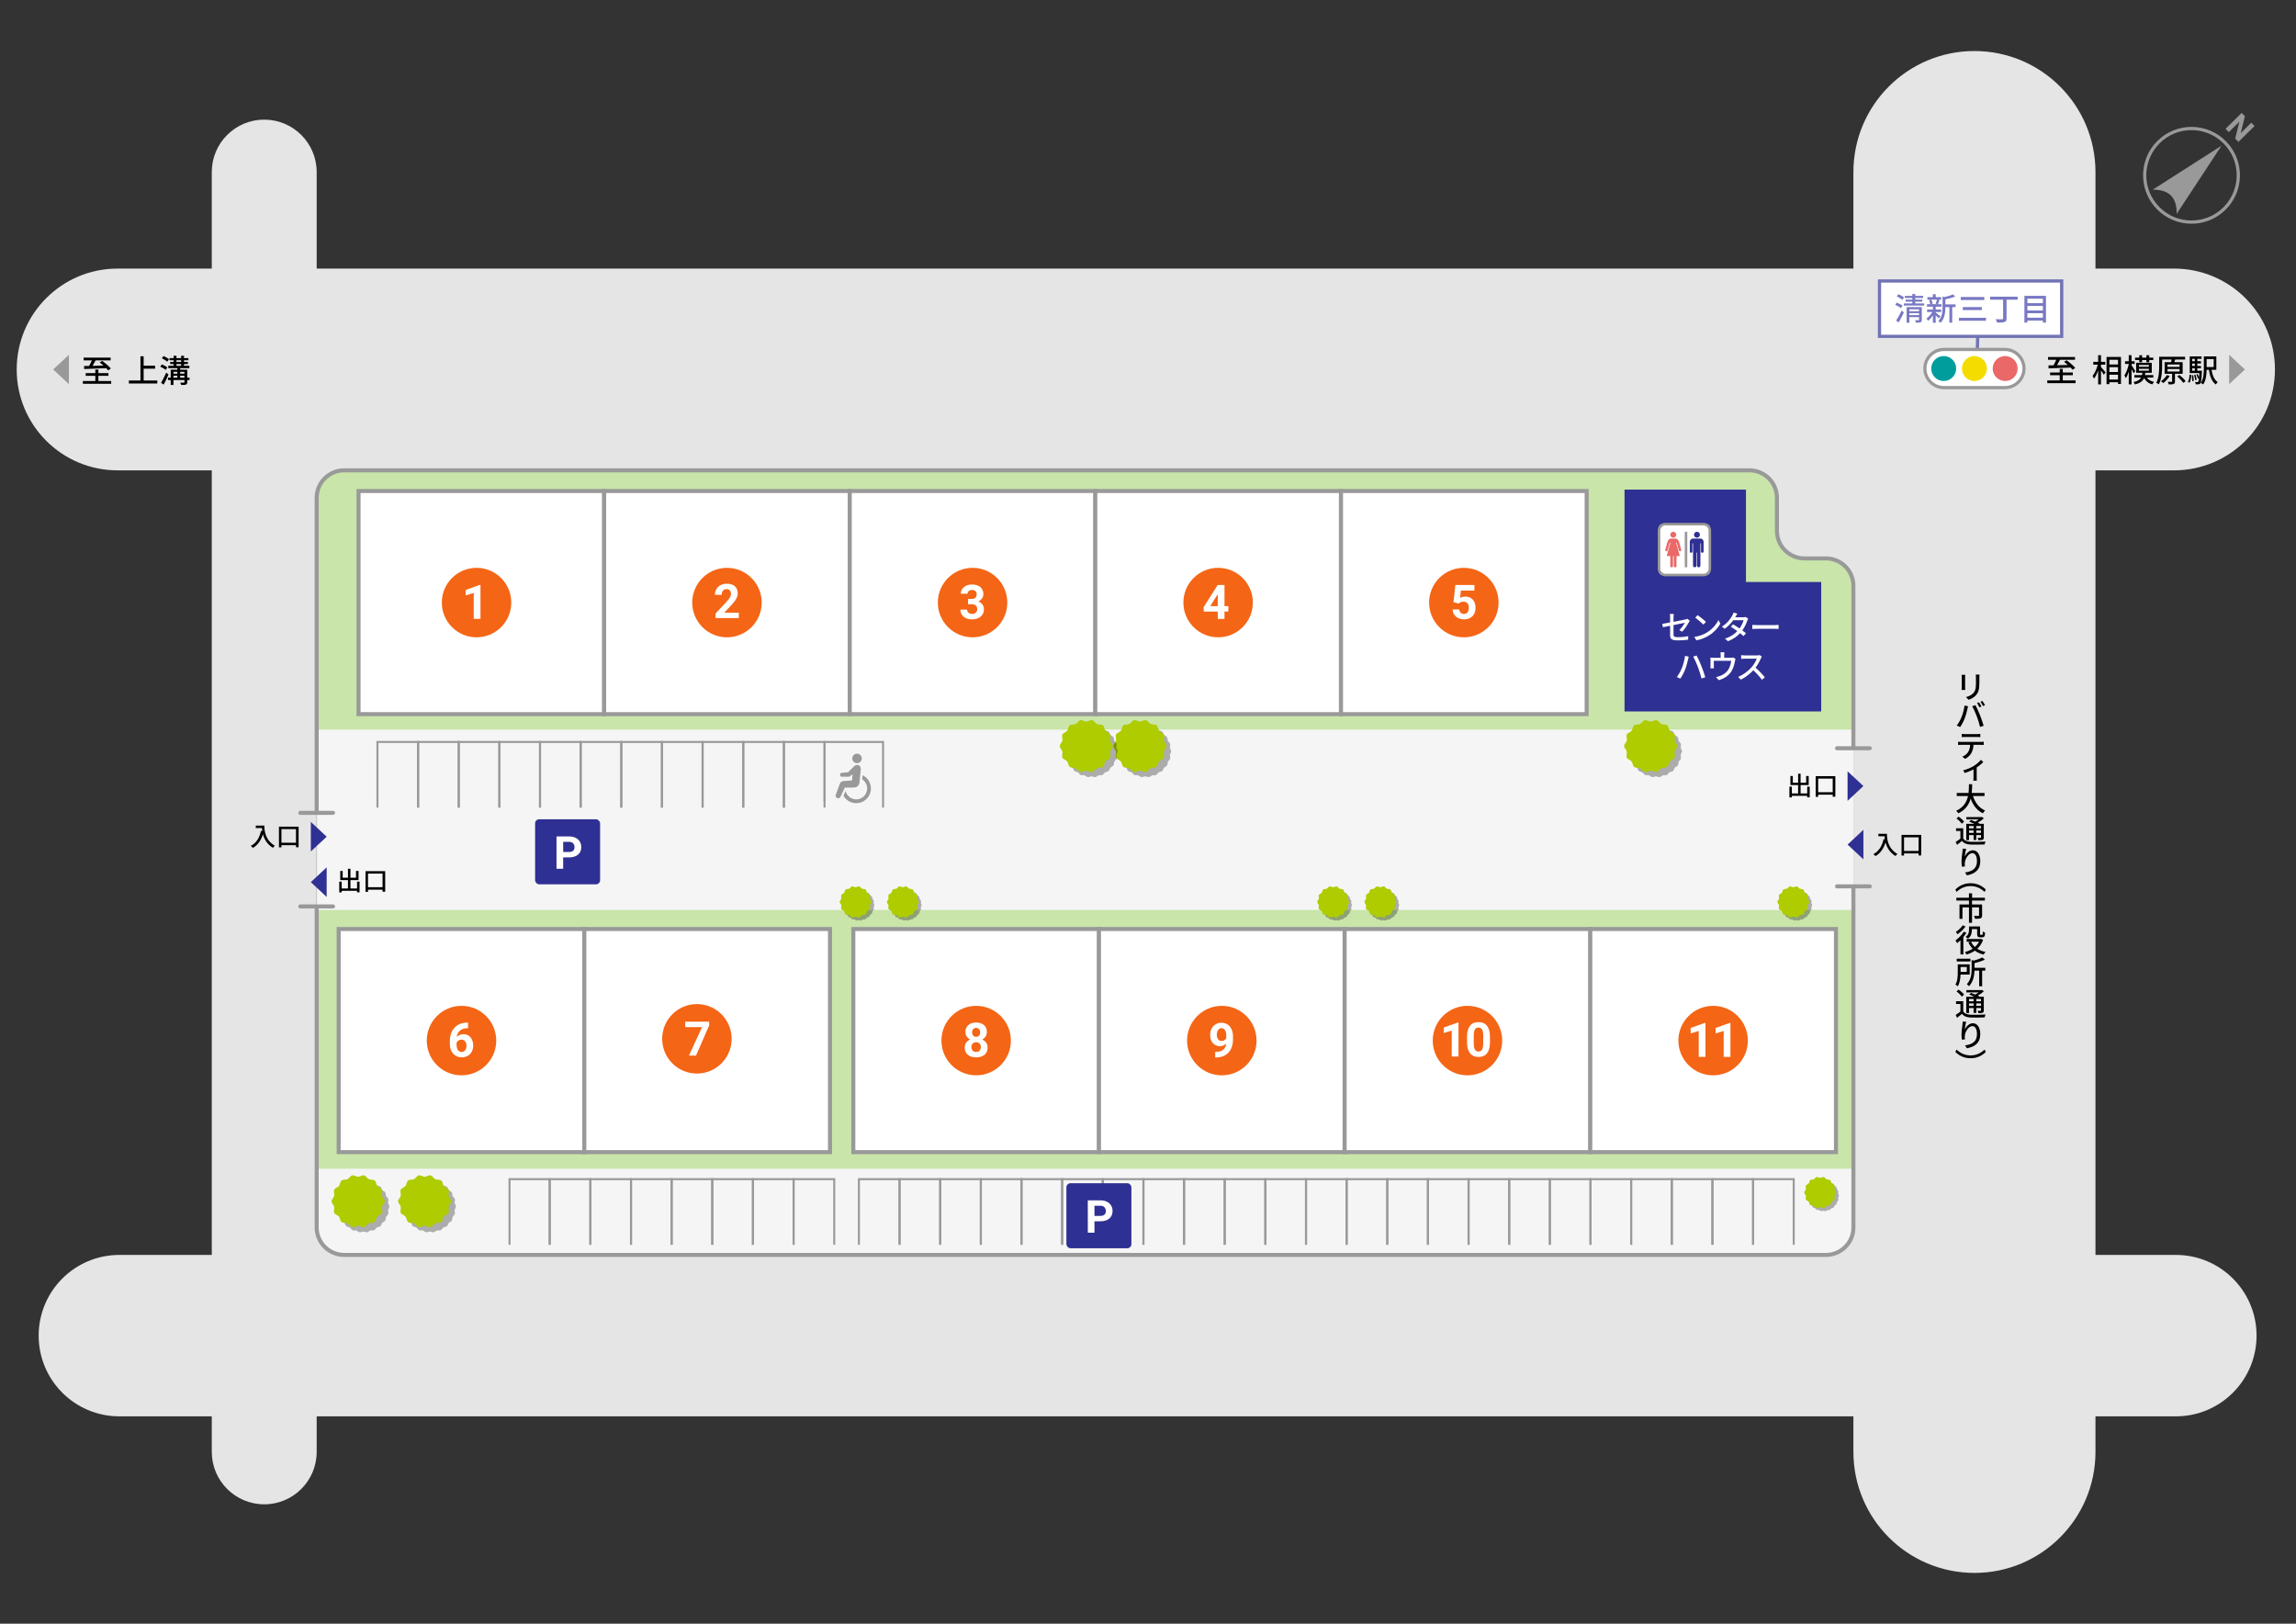
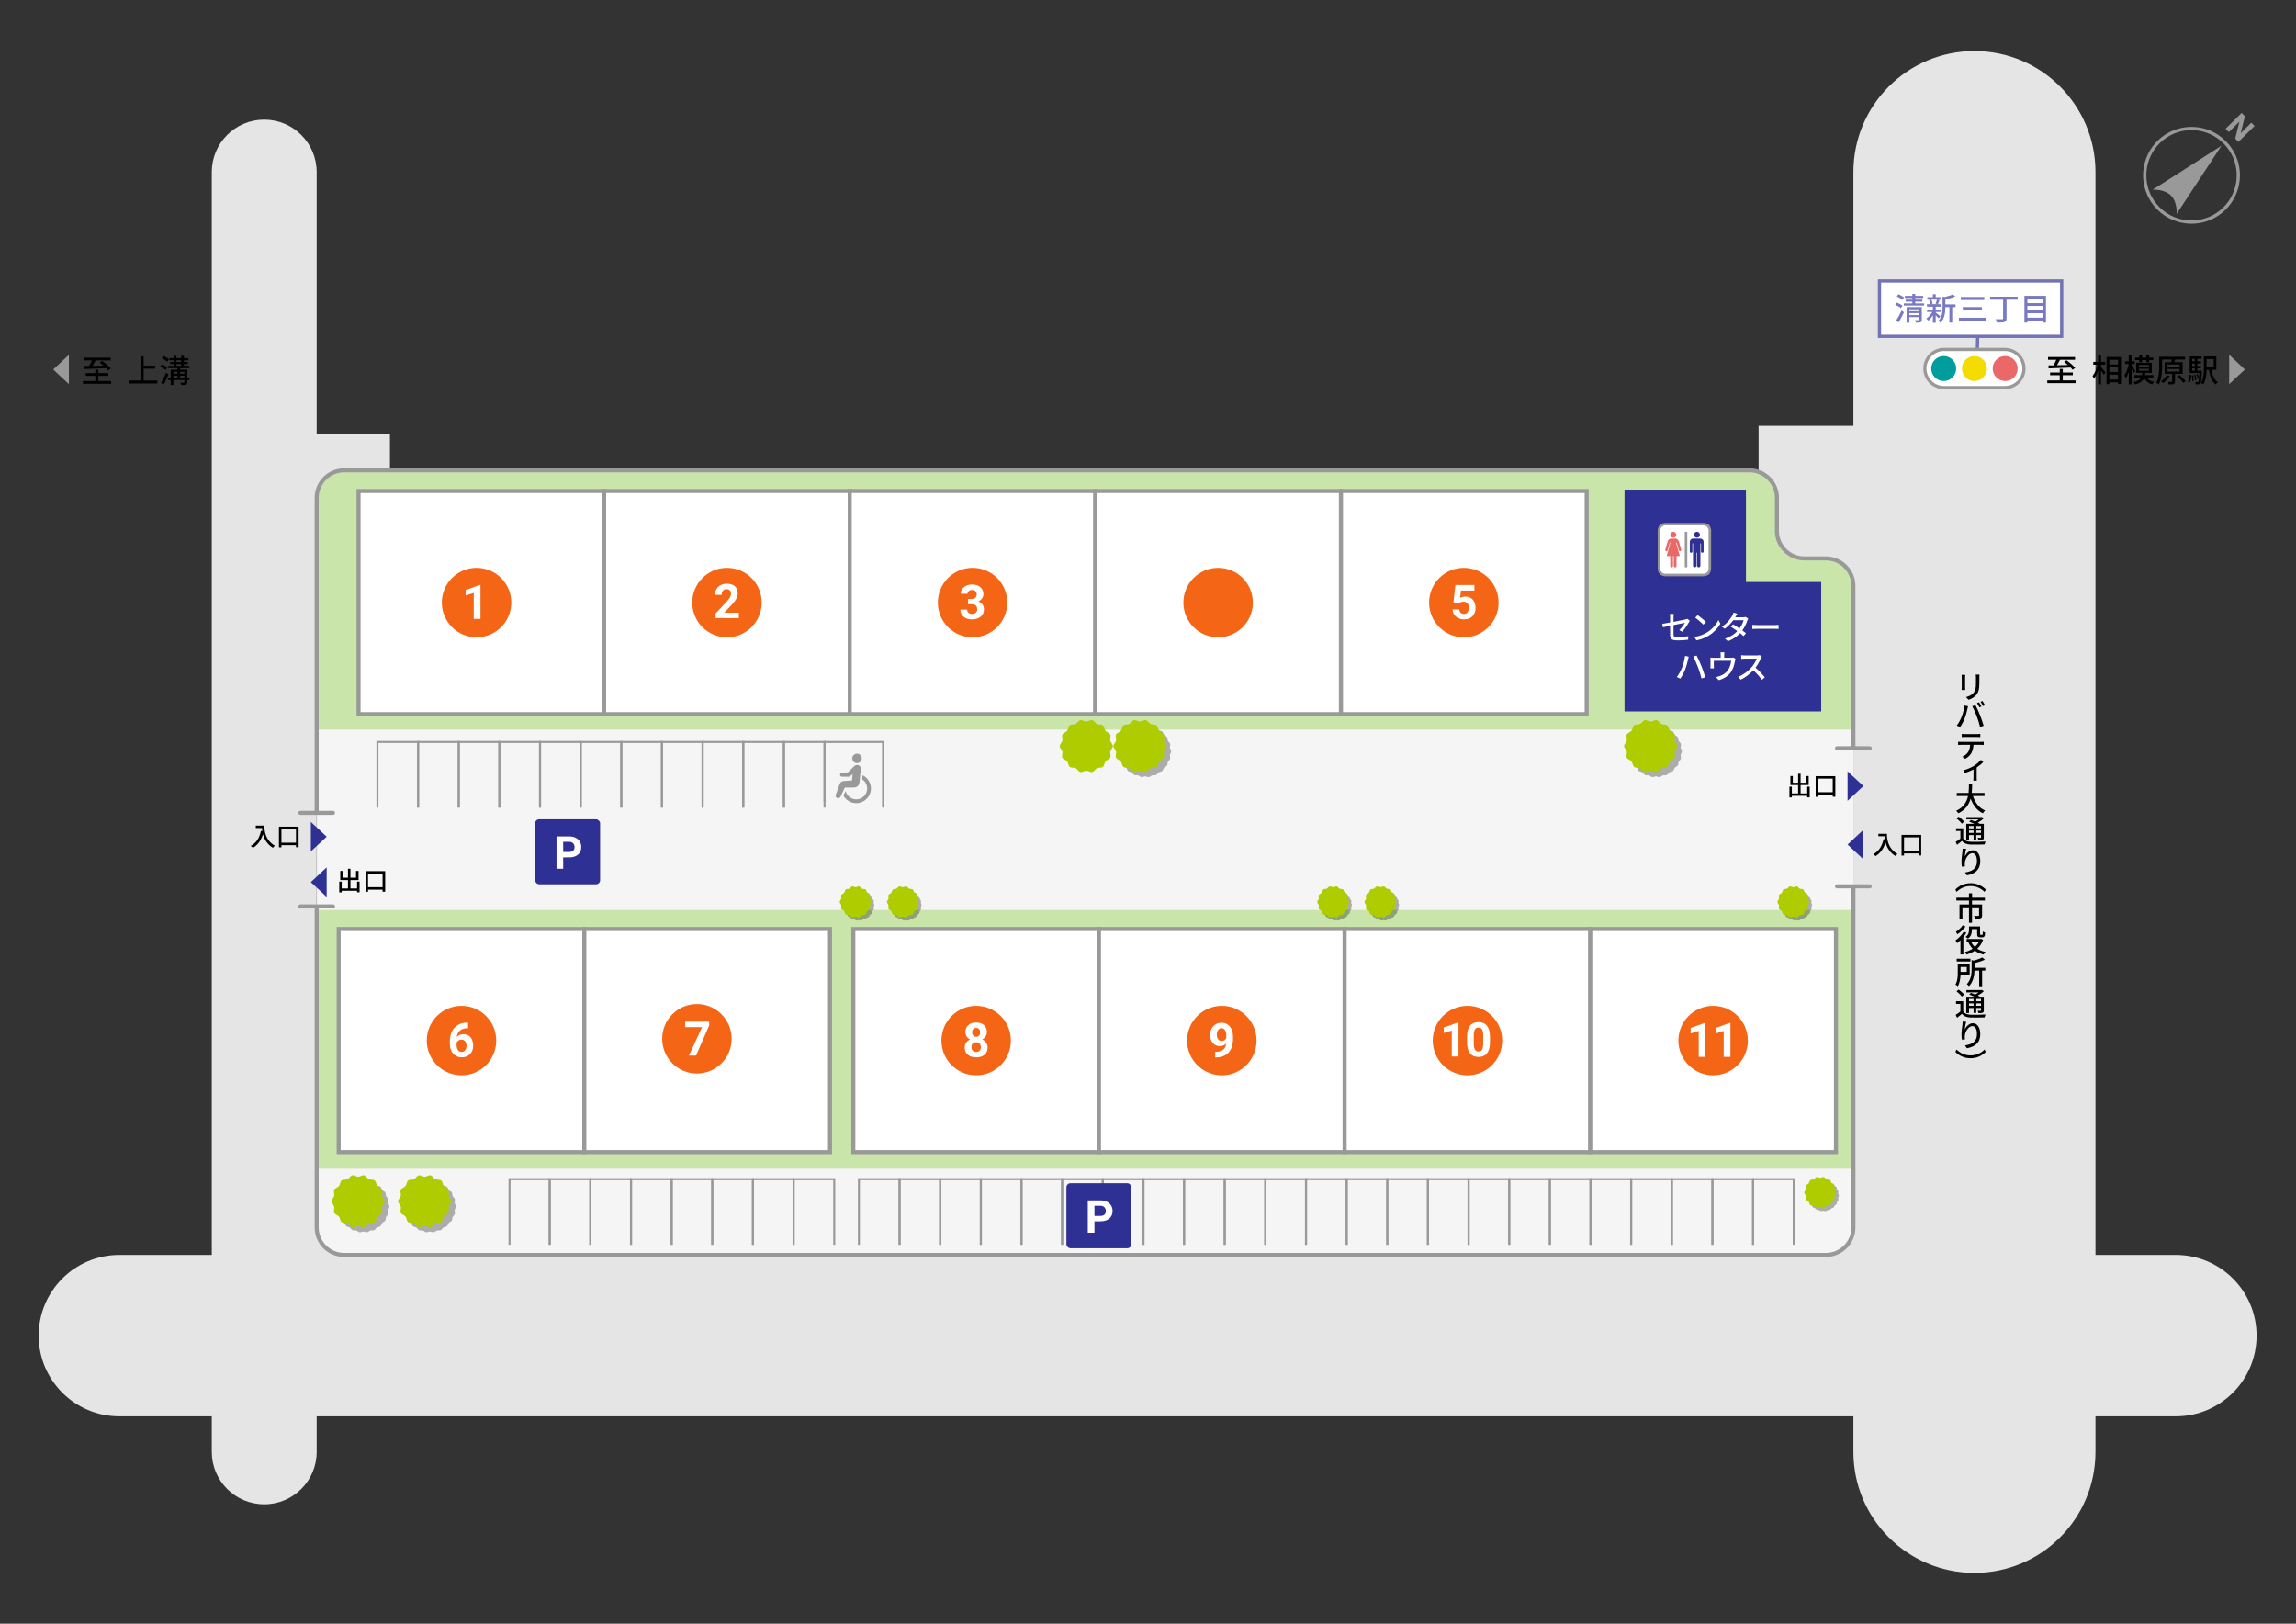
<svg xmlns="http://www.w3.org/2000/svg" viewBox="0 0 2845.39 2011.89">
  <rect x="0" y="0" width="2845.39" height="2011.89" fill="#333333" stroke="none" />
  <defs>
    <style>.cls-1{fill:#f5f5f5;}.cls-1,.cls-2,.cls-3,.cls-4,.cls-5,.cls-6,.cls-7,.cls-8,.cls-9,.cls-10,.cls-11,.cls-12,.cls-13,.cls-14{stroke-width:0px;}.cls-2{fill:#7878c3;}.cls-15{clip-path:url(#clippath);}.cls-3,.cls-16,.cls-17,.cls-18{fill:none;}.cls-4{fill:#009d9d;}.cls-5{fill:#f46515;}.cls-6{fill:#aecc00;}.cls-7{fill:#2f3093;}.cls-19{clip-path:url(#clippath-1);}.cls-20{clip-path:url(#clippath-4);}.cls-21{clip-path:url(#clippath-3);}.cls-22{clip-path:url(#clippath-2);}.cls-23{clip-path:url(#clippath-7);}.cls-24{clip-path:url(#clippath-8);}.cls-25{clip-path:url(#clippath-6);}.cls-26{clip-path:url(#clippath-5);}.cls-27{clip-path:url(#clippath-9);}.cls-16{stroke-linecap:round;}.cls-16,.cls-28,.cls-29,.cls-17,.cls-18{stroke-miterlimit:10;}.cls-16,.cls-28,.cls-17,.cls-18{stroke:#999;}.cls-16,.cls-28,.cls-18{stroke-width:5px;}.cls-8{fill:#999;}.cls-28,.cls-29,.cls-12{fill:#fff;}.cls-9{fill:#000;}.cls-30{clip-path:url(#clippath-20);}.cls-31{clip-path:url(#clippath-21);}.cls-32{clip-path:url(#clippath-14);}.cls-33{clip-path:url(#clippath-13);}.cls-34{clip-path:url(#clippath-12);}.cls-35{clip-path:url(#clippath-10);}.cls-36{clip-path:url(#clippath-15);}.cls-37{clip-path:url(#clippath-17);}.cls-38{clip-path:url(#clippath-16);}.cls-39{clip-path:url(#clippath-19);}.cls-40{clip-path:url(#clippath-11);}.cls-41{clip-path:url(#clippath-18);}.cls-10{fill:#f4dc00;}.cls-29{stroke:#7273b5;stroke-width:4px;}.cls-17{stroke-width:2.5px;}.cls-11{fill:#ea6868;}.cls-42{isolation:isolate;opacity:.3;}.cls-13{fill:#c9e5aa;}.cls-14{fill:#e5e5e5;}</style>
    <clipPath id="clippath">
      <rect class="cls-3" x="2019.16" y="898.63" width="65.42" height="64.55" />
    </clipPath>
    <clipPath id="clippath-1">
      <rect class="cls-3" x="2019.83" y="898.92" width="64.6" height="64" />
    </clipPath>
    <clipPath id="clippath-2">
      <rect class="cls-3" x="1386.21" y="898.63" width="65.42" height="64.55" />
    </clipPath>
    <clipPath id="clippath-3">
      <rect class="cls-3" x="1386.88" y="898.92" width="64.6" height="64" />
    </clipPath>
    <clipPath id="clippath-4">
-       <rect class="cls-3" x="1319.73" y="898.63" width="65.42" height="64.55" />
-     </clipPath>
+       </clipPath>
    <clipPath id="clippath-5">
      <rect class="cls-3" x="1320.4" y="898.92" width="64.6" height="64" />
    </clipPath>
    <clipPath id="clippath-6">
      <rect class="cls-3" x="417.29" y="1462.63" width="65.42" height="64.55" />
    </clipPath>
    <clipPath id="clippath-7">
      <rect class="cls-3" x="417.97" y="1462.91" width="64.6" height="64" />
    </clipPath>
    <clipPath id="clippath-8">
      <rect class="cls-3" x="499.76" y="1462.63" width="65.42" height="64.55" />
    </clipPath>
    <clipPath id="clippath-9">
      <rect class="cls-3" x="500.44" y="1462.91" width="64.6" height="64" />
    </clipPath>
    <clipPath id="clippath-10">
      <rect class="cls-3" x="1044.75" y="1101.82" width="39.25" height="39.25" />
    </clipPath>
    <clipPath id="clippath-11">
      <rect class="cls-3" x="1044.84" y="1102.27" width="38.75" height="38.4" />
    </clipPath>
    <clipPath id="clippath-12">
      <rect class="cls-3" x="1103.28" y="1101.82" width="39.25" height="39.25" />
    </clipPath>
    <clipPath id="clippath-13">
      <rect class="cls-3" x="1103.37" y="1102.27" width="38.75" height="38.4" />
    </clipPath>
    <clipPath id="clippath-14">
      <rect class="cls-3" x="1636.59" y="1101.82" width="39.25" height="39.25" />
    </clipPath>
    <clipPath id="clippath-15">
      <rect class="cls-3" x="1636.69" y="1102.27" width="38.75" height="38.4" />
    </clipPath>
    <clipPath id="clippath-16">
      <rect class="cls-3" x="1695.12" y="1101.82" width="39.25" height="39.25" />
    </clipPath>
    <clipPath id="clippath-17">
      <rect class="cls-3" x="1695.22" y="1102.27" width="38.75" height="38.4" />
    </clipPath>
    <clipPath id="clippath-18">
      <rect class="cls-3" x="2206.87" y="1101.82" width="39.25" height="39.25" />
    </clipPath>
    <clipPath id="clippath-19">
      <rect class="cls-3" x="2206.97" y="1102.27" width="38.75" height="38.4" />
    </clipPath>
    <clipPath id="clippath-20">
      <rect class="cls-3" x="2240.14" y="1461.89" width="39.25" height="39.25" />
    </clipPath>
    <clipPath id="clippath-21">
      <rect class="cls-3" x="2240.24" y="1462.34" width="38.75" height="38.4" />
    </clipPath>
  </defs>
  <g id="_レイヤー_5">
    <rect class="cls-14" x="350.21" y="538.27" width="133.02" height="98.43" />
    <rect class="cls-14" x="331.59" y="1490.67" width="162.28" height="146.32" />
    <rect class="cls-14" x="2225.74" y="1511.95" width="156.96" height="135.68" />
    <rect class="cls-14" x="2179.39" y="527.63" width="171.39" height="193.49" />
    <path class="cls-13" d="M2230.48,691.91c-15.59,0-28.35-12.76-28.35-28.35v-52.42c0-15.59-12.76-28.35-28.35-28.35H420.79c-15.59,0-28.35,12.76-28.35,28.35v915.46c0,15.59,12.76,28.35,28.35,28.35h1847.75c15.59,0,28.35-12.76,28.35-28.35v-806.35c0-15.59-12.76-28.35-28.35-28.35h-38.06Z" />
    <rect class="cls-1" x="393.01" y="904.05" width="1904.44" height="223.47" />
    <polygon class="cls-1" points="392.45 1448.11 392.45 1529.51 401.14 1545.02 418.87 1554.95 2270.85 1554.95 2287.31 1545.47 2296.88 1528.34 2296.88 1448.11 392.45 1448.11" />
  </g>
  <g id="_建具パーツ">
    <path class="cls-8" d="M2765.79,183.88l-3.32,2.23h0c14.92,22.27,11.87,52.12-7.24,70.97-21.98,21.69-57.5,21.46-79.19-.52-2.49-2.53-4.75-5.29-6.71-8.22-14.92-22.27-11.88-52.12,7.23-70.98,10.65-10.51,24.75-16.24,39.7-16.14,14.96.1,28.98,6.02,39.49,16.66,2.49,2.53,4.75,5.29,6.71,8.22l3.32-2.22M2765.79,183.88c-2.08-3.1-4.47-6.05-7.19-8.8-23.28-23.58-61.27-23.84-84.85-.56-20.83,20.56-23.46,52.6-7.75,76.05,2.07,3.1,4.47,6.05,7.19,8.8,23.28,23.59,61.27,23.84,84.85.56,20.83-20.56,23.46-52.6,7.75-76.05" />
    <path class="cls-8" d="M2753.05,180.56l-85.3,54.51s14.42-1.12,22.7,7.27c8.28,8.39,6.97,22.79,6.97,22.79l55.63-84.57Z" />
    <polygon class="cls-8" points="2774.08 175.79 2770.03 171.69 2775.25 150.75 2762.14 163.69 2758.09 159.59 2778.02 139.92 2782.07 144.02 2776.83 165 2789.97 152.03 2794.01 156.12 2774.08 175.79" />
    <polyline class="cls-17" points="467.76 1000.67 467.76 919.36 518.13 919.36 518.13 1000.67" />
    <polyline class="cls-17" points="518.13 1000.67 518.13 919.36 568.5 919.36 568.5 1000.67" />
    <polyline class="cls-17" points="568.5 1000.67 568.5 919.36 618.87 919.36 618.87 1000.67" />
    <polyline class="cls-17" points="618.87 1000.67 618.87 919.36 669.24 919.36 669.24 1000.67" />
    <polyline class="cls-17" points="669.24 1000.67 669.24 919.36 719.61 919.36 719.61 1000.67" />
    <polyline class="cls-17" points="719.61 1000.67 719.61 919.36 769.98 919.36 769.98 1000.67" />
    <polyline class="cls-17" points="769.98 1000.67 769.98 919.36 820.35 919.36 820.35 1000.67" />
    <polyline class="cls-17" points="820.35 1000.67 820.35 919.36 870.72 919.36 870.72 1000.67" />
    <polyline class="cls-17" points="870.72 1000.67 870.72 919.36 921.09 919.36 921.09 1000.67" />
    <polyline class="cls-17" points="921.09 1000.67 921.09 919.36 971.46 919.36 971.46 1000.67" />
    <polyline class="cls-17" points="971.46 1000.67 971.46 919.36 1021.83 919.36 1021.83 1000.67" />
    <polyline class="cls-17" points="631.44 1542.38 631.44 1461.07 681.81 1461.07" />
    <line class="cls-17" x1="681.25" y1="1461.07" x2="681.25" y2="1542.38" />
    <polyline class="cls-17" points="681.25 1542.38 681.25 1461.07 731.62 1461.07 731.62 1542.38" />
    <polyline class="cls-17" points="731.62 1542.38 731.62 1461.07 781.99 1461.07 781.99 1542.38" />
    <polyline class="cls-17" points="781.99 1542.38 781.99 1461.07 832.36 1461.07 832.36 1542.38" />
    <polyline class="cls-17" points="832.36 1542.38 832.36 1461.07 882.73 1461.07 882.73 1542.38" />
    <polyline class="cls-17" points="882.73 1542.38 882.73 1461.07 933.1 1461.07 933.1 1542.38" />
    <polyline class="cls-17" points="933.1 1542.38 933.1 1461.07 983.47 1461.07 983.47 1542.38" />
    <polyline class="cls-17" points="983.47 1542.38 983.47 1461.07 1033.84 1461.07 1033.84 1542.38" />
    <polyline class="cls-17" points="1064.43 1542.38 1064.43 1461.07 1114.8 1461.07 1114.8 1542.38" />
    <polyline class="cls-17" points="1114.8 1542.38 1114.8 1461.07 1165.17 1461.07 1165.17 1542.38" />
    <polyline class="cls-17" points="1165.17 1542.38 1165.17 1461.07 1215.54 1461.07 1215.54 1542.38" />
    <polyline class="cls-17" points="1215.54 1542.38 1215.54 1461.07 1265.91 1461.07 1265.91 1542.38" />
    <polyline class="cls-17" points="1265.91 1542.38 1265.91 1461.07 1316.28 1461.07 1316.28 1542.38" />
    <polyline class="cls-17" points="1316.28 1542.38 1316.28 1461.07 1366.65 1461.07 1366.65 1542.38" />
    <polyline class="cls-17" points="1366.65 1542.38 1366.65 1461.07 1417.02 1461.07 1417.02 1542.38" />
    <polyline class="cls-17" points="1417.02 1542.38 1417.02 1461.07 1467.39 1461.07 1467.39 1542.38" />
    <polyline class="cls-17" points="1467.39 1542.38 1467.39 1461.07 1517.76 1461.07 1517.76 1542.38" />
    <polyline class="cls-17" points="1517.76 1542.38 1517.76 1461.07 1568.13 1461.07 1568.13 1542.38" />
    <polyline class="cls-17" points="1568.13 1542.38 1568.13 1461.07 1618.5 1461.07 1618.5 1542.38" />
    <polyline class="cls-17" points="1618.5 1542.38 1618.5 1461.07 1668.87 1461.07 1668.87 1542.38" />
    <polyline class="cls-17" points="1668.87 1542.38 1668.87 1461.07 1719.24 1461.07 1719.24 1542.38" />
    <polyline class="cls-17" points="1719.24 1542.38 1719.24 1461.07 1769.61 1461.07 1769.61 1542.38" />
    <polyline class="cls-17" points="1769.61 1542.38 1769.61 1461.07 1819.98 1461.07 1819.98 1542.38" />
    <polyline class="cls-17" points="1819.98 1542.38 1819.98 1461.07 1870.35 1461.07 1870.35 1542.38" />
    <polyline class="cls-17" points="1870.35 1542.38 1870.35 1461.07 1920.72 1461.07 1920.72 1542.38" />
    <polyline class="cls-17" points="1920.72 1542.38 1920.72 1461.07 1971.09 1461.07 1971.09 1542.38" />
    <polyline class="cls-17" points="1971.09 1542.38 1971.09 1461.07 2021.46 1461.07 2021.46 1542.38" />
    <polyline class="cls-17" points="2021.46 1542.38 2021.46 1461.07 2071.83 1461.07 2071.83 1542.38" />
    <polyline class="cls-17" points="2071.83 1542.38 2071.83 1461.07 2122.2 1461.07 2122.2 1542.38" />
    <polyline class="cls-17" points="2122.2 1542.38 2122.2 1461.07 2172.57 1461.07 2172.57 1542.38" />
    <polyline class="cls-17" points="2172.57 1542.38 2172.57 1461.07 2222.94 1461.07 2222.94 1542.38" />
    <path class="cls-14" d="M2446.88,1948.95c-82.84,0-150-67.16-150-150V213.23c0-82.84,67.16-150,150-150s150,67.16,150,150v1585.73c0,82.84-67.16,150-150,150Z" />
-     <path class="cls-14" d="M2694.3,582.8H145.7c-69.04,0-125-55.96-125-125s55.96-125,125-125h2548.59c69.04,0,125,55.96,125,125s-55.96,125-125,125Z" />
    <path class="cls-14" d="M2696.51,1754.95H147.92c-55.23,0-100-44.77-100-100s44.77-100,100-100h2548.59c55.23,0,100,44.77,100,100s-44.77,100-100,100Z" />
    <path class="cls-14" d="M327.45,1863.95c-35.9,0-65-29.1-65-65V213.23c0-35.9,29.1-65,65-65s65,29.1,65,65v1585.73c0,35.9-29.1,65-65,65Z" />
    <path class="cls-18" d="M2296.88,927.12v-201.2c0-18.71-15.31-34.02-34.02-34.02h-26.72c-18.71,0-34.02-15.31-34.02-34.02v-41.08c0-18.71-15.31-34.02-34.02-34.02H426.46c-18.71,0-34.02,15.31-34.02,34.02v390.34" />
    <path class="cls-18" d="M392.45,1123.1v397.83c0,18.71,15.31,34.02,34.02,34.02h1836.41c18.71,0,34.02-15.31,34.02-34.02v-422.66" />
    <polygon class="cls-7" points="2163.75 721.12 2163.75 606.66 2013.25 606.66 2013.25 721.12 2013.25 881.52 2163.75 881.52 2256.99 881.52 2256.99 721.12 2163.75 721.12" />
    <polyline class="cls-17" points="1021.88 993.09 1021.88 919.37 1094.37 919.37 1094.37 1000.68" />
    <g id="_車椅子">
      <path class="cls-8" d="M1063.56,945.44c3.14-.8,5.04-4,4.23-7.15-.8-3.14-4-5.04-7.15-4.24-3.14.8-5.04,4-4.23,7.15.8,3.14,4,5.04,7.15,4.24" />
      <path class="cls-8" d="M1068.99,960.57l-.48,5.06c.79.52,1.53,1.1,2.19,1.77,2.45,2.46,3.96,5.83,3.96,9.57,0,3.74-1.51,7.11-3.96,9.57-2.46,2.45-5.83,3.96-9.57,3.97-3.74,0-7.11-1.51-9.57-3.97-1.74-1.74-3-3.96-3.59-6.43l-2.66,5.86c3.13,5.49,9.03,9.21,15.81,9.21,10.05,0,18.2-8.15,18.2-18.2,0-7.23-4.23-13.46-10.34-16.4" />
      <path class="cls-8" d="M1057.16,975.86c5.14-.06,7.57-2.22,8.1-7.19l1.49-15.62c.24-2.64-1.35-4.95-3.98-5.19-1.69-.16-3.5.7-4.56,1.82l-7.34,7.22-7.68.65c-1.23.1-2.18,1.13-2.18,2.37v.14c0,1.31,1.07,2.38,2.38,2.38h9.05l4.12-3.04-.69,7.62-10.03.73c-2.91.11-4.2,1.28-5.29,3.9l-4.73,13.01c-.72,1.59,0,3.47,1.59,4.19,1.6.72,3.47,0,4.19-1.59l5.33-11.39h10.23Z" />
    </g>
  </g>
  <g id="_建物">
    <rect class="cls-28" x="419.71" y="1151.12" width="304.44" height="276.47" />
    <rect class="cls-28" x="724.15" y="1151.12" width="304.44" height="276.47" />
    <rect class="cls-28" x="1057.51" y="1151.12" width="304.44" height="276.47" />
    <rect class="cls-28" x="1361.95" y="1151.12" width="304.44" height="276.47" />
    <rect class="cls-28" x="1666.38" y="1151.12" width="304.44" height="276.47" />
    <rect class="cls-28" x="1970.82" y="1151.12" width="304.44" height="276.47" />
    <rect class="cls-28" x="444.35" y="608.4" width="304.44" height="276.47" />
    <rect class="cls-28" x="748.69" y="608.4" width="304.44" height="276.47" />
    <rect class="cls-28" x="1053.08" y="608.4" width="304.44" height="276.47" />
    <rect class="cls-28" x="1357.38" y="608.4" width="304.44" height="276.47" />
    <rect class="cls-28" x="1661.89" y="608.4" width="304.44" height="276.47" />
  </g>
  <g id="_文字">
    <path class="cls-12" d="M2069.74,775.34c-3.88.77-7.28,1.5-8.94,1.86l-.77-4.25c1.86-.24,5.54-.89,9.71-1.66v-6.39c0-1.29-.08-2.91-.28-4.13h4.82c-.2,1.21-.32,2.87-.32,4.13v5.62c6.43-1.25,12.91-2.55,14.65-2.95,1.01-.24,1.86-.49,2.47-.85l3.03,2.39c-.32.49-.81,1.25-1.13,1.86-1.82,3.36-5.22,8.66-8.34,11.78l-3.52-2.06c2.87-2.63,5.71-6.76,6.88-9.02-.93.2-7.49,1.5-14.04,2.83v11.45c0,2.67.89,3.56,5.54,3.56s8.66-.45,12.71-1.25l-.16,4.37c-3.52.49-7.89.85-12.62.85-8.3,0-9.67-2.1-9.67-6.43v-11.69Z" />
    <path class="cls-12" d="M2115.55,783.59c6.51-4.01,11.57-10.08,14.04-15.26l2.47,4.41c-2.91,5.26-7.89,10.76-14.2,14.65-4.09,2.51-9.23,4.9-15.5,6.03l-2.71-4.17c6.76-1.01,12.02-3.28,15.9-5.67ZM2114.17,770.64l-3.2,3.28c-2.1-2.15-7.12-6.56-10.12-8.58l2.95-3.16c2.83,1.9,8.09,6.11,10.36,8.46Z" />
    <path class="cls-12" d="M2150.88,764.05c-.16.28-.28.53-.45.81h9.75c1.13,0,2.27-.16,3.03-.45l3.28,2.02c-.36.69-.81,1.7-1.09,2.51-1.13,3.52-3.24,8.09-6.19,12.22,1.7,1.21,3.28,2.43,4.53,3.44l-2.99,3.56c-1.13-1.05-2.67-2.31-4.33-3.64-3.6,3.93-8.42,7.49-15.01,10l-3.68-3.24c6.92-2.1,11.82-5.62,15.3-9.31-2.79-2.02-5.71-4.01-8.05-5.5l2.79-2.87c2.43,1.42,5.26,3.24,7.97,5.1,2.39-3.28,4.29-7.24,5.06-10.2h-12.79c-2.67,3.68-6.35,7.61-10.68,10.6l-3.44-2.67c7-4.33,11.01-10.2,12.95-13.8.49-.85,1.21-2.47,1.54-3.64l4.61,1.46c-.81,1.21-1.66,2.79-2.1,3.6Z" />
    <path class="cls-12" d="M2177.62,774.53h22.01c1.94,0,3.52-.16,4.53-.24v5.02c-.89-.04-2.75-.2-4.53-.2h-22.01c-2.23,0-4.65.08-6.03.2v-5.02c1.34.08,3.84.24,6.03.24Z" />
    <path class="cls-12" d="M2088.21,812.69l4.57.93c-.28,1.01-.65,2.55-.81,3.44-.57,2.63-2.02,8.46-3.6,12.42-1.46,3.8-3.76,8.17-5.95,11.33l-4.41-1.86c2.55-3.36,4.86-7.65,6.27-11.09,1.78-4.37,3.4-10.32,3.92-15.17ZM2098.37,813.58l4.17-1.38c1.66,3.03,4.33,8.9,5.95,12.99,1.58,3.84,3.72,10.16,4.82,14l-4.65,1.5c-1.05-4.41-2.75-9.75-4.41-14.08-1.58-4.21-4.13-10-5.87-13.03Z" />
    <path class="cls-12" d="M2136.77,811.55v3.48h8.17c1.62,0,2.43-.2,3.04-.4l2.79,1.74c-.28.69-.57,1.98-.69,2.75-.61,3.52-1.74,8.09-3.88,11.86-3.12,5.62-8.94,9.79-16.23,11.78l-3.32-3.84c1.54-.24,3.4-.77,4.86-1.34,3.72-1.25,7.77-4.01,10.2-7.61,2.1-3.24,3.28-7.65,3.72-11.17h-21.53v6.64c0,.81.04,1.98.16,2.67h-4.41c.08-.85.16-2.02.16-2.91v-7.08c0-.89-.04-2.35-.16-3.28,1.25.12,2.43.2,3.92.2h8.82v-3.48c0-1.01-.04-1.9-.28-3.36h4.9c-.16,1.46-.24,2.35-.24,3.36Z" />
    <path class="cls-12" d="M2182.22,815.76c-1.42,3.32-3.8,7.89-6.64,11.53,4.17,3.56,9.06,8.78,11.57,11.86l-3.56,3.16c-2.67-3.64-6.72-8.09-10.72-11.82-4.33,4.61-9.79,8.94-15.58,11.65l-3.28-3.44c6.56-2.51,12.62-7.37,16.63-11.86,2.75-3.08,5.46-7.53,6.43-10.68h-14.85c-1.58,0-3.76.2-4.41.24v-4.57c.81.12,3.16.28,4.41.28h15.01c1.5,0,2.83-.16,3.52-.4l2.63,1.94c-.28.4-.89,1.42-1.17,2.1Z" />
    <polygon class="cls-8" points="65.93 457.8 85.4 475.95 85.4 439.64 65.93 457.8" />
    <path class="cls-9" d="M137.8,472.14v3.39h-35.1v-3.39h15.44v-6.46h-11.94v-3.35h11.94v-4.45h3.78v4.45h12.45v3.35h-12.45v6.46h15.88ZM104.2,453.5c1.81-.04,3.94-.04,6.26-.08,1.18-2.09,2.44-4.61,3.39-6.9h-10.2v-3.39h33.45v3.39h-18.6c-1.14,2.29-2.48,4.73-3.74,6.78,4.18-.08,8.83-.2,13.47-.32-1.54-1.38-3.15-2.72-4.65-3.82l3-2.01c3.7,2.64,8.47,6.62,10.75,9.46l-3.23,2.32c-.63-.83-1.46-1.77-2.44-2.76-9.93.43-20.45.87-27.34,1.06l-.12-3.74Z" />
    <path class="cls-9" d="M194.96,471.47v3.7h-35.26v-3.7h14.38v-30.02h3.94v11.7h14.22v3.66h-14.22v14.66h16.94Z" />
    <path class="cls-9" d="M205.28,458.35c-1.38-1.3-4.29-3.03-6.7-4.06l2.01-2.76c2.36.91,5.32,2.48,6.82,3.78l-2.13,3.03ZM208.86,463.94c-1.77,4.18-4.02,8.9-5.99,12.61l-3.27-2.17c1.81-3.03,4.45-8.12,6.38-12.65l2.88,2.21ZM207.21,448.18c-1.34-1.34-4.25-3.19-6.62-4.29l2.05-2.72c2.32.98,5.32,2.64,6.74,4.02l-2.17,2.99ZM234.87,470.88h-2.8v2.64c0,1.65-.43,2.48-1.62,2.99-1.22.47-3.11.47-5.87.47-.24-.87-.79-2.09-1.18-2.88,1.89.08,3.86.08,4.37.04.59-.04.79-.16.79-.67v-2.6h-13.59v6.07h-3.43v-6.07h-3.35v-2.92h3.35v-9.89h8.23v-1.85h-11.23v-2.96h6.62v-2.17h-4.25v-2.6h4.25v-2.09h-5.12v-2.68h5.12v-2.88h3.51v2.88h5.83v-2.88h3.51v2.88h5.52v2.68h-5.52v2.09h4.85v2.6h-4.85v2.17h6.66v2.96h-11.43v1.85h8.83v9.89h2.8v2.92ZM214.97,460.75v2.29h4.81v-2.29h-4.81ZM214.97,467.96h4.81v-2.4h-4.81v2.4ZM218.67,448.5h5.83v-2.09h-5.83v2.09ZM218.67,453.27h5.83v-2.17h-5.83v2.17ZM223.25,460.75v2.29h5.32v-2.29h-5.32ZM228.56,467.96v-2.4h-5.32v2.4h5.32Z" />
    <polygon class="cls-8" points="2782.05 457.8 2762.58 475.95 2762.58 439.64 2782.05 457.8" />
    <path class="cls-9" d="M2572.25,471.37v3.39h-35.1v-3.39h15.44v-6.46h-11.94v-3.35h11.94v-4.45h3.78v4.45h12.45v3.35h-12.45v6.46h15.88ZM2538.64,452.73c1.81-.04,3.94-.04,6.26-.08,1.18-2.09,2.44-4.61,3.39-6.9h-10.2v-3.39h33.45v3.39h-18.6c-1.14,2.29-2.48,4.73-3.74,6.78,4.18-.08,8.83-.2,13.47-.32-1.54-1.38-3.15-2.72-4.65-3.82l3-2.01c3.7,2.64,8.47,6.62,10.75,9.46l-3.23,2.32c-.63-.83-1.46-1.77-2.44-2.76-9.93.43-20.45.87-27.34,1.06l-.12-3.74Z" />
    <path class="cls-9" d="M2603.72,454.82c1.38,1.42,4.88,5.56,5.67,6.58l-2.21,2.96c-.67-1.3-2.13-3.47-3.47-5.36v17.26h-3.51v-17.38c-1.42,4.06-3.23,7.92-5.12,10.36-.39-1.02-1.26-2.52-1.81-3.35,2.64-3.23,5.2-9.02,6.46-14.07h-5.55v-3.47h6.03v-8.23h3.51v8.23h5.28v3.47h-5.28v2.99ZM2628.5,442.33v33.45h-3.66v-2.13h-10.72v2.32h-3.51v-33.65h17.89ZM2614.12,445.8v5.79h10.72v-5.79h-10.72ZM2614.12,460.93h10.72v-5.99h-10.72v5.99ZM2624.84,470.3v-6.03h-10.72v6.03h10.72Z" />
    <path class="cls-9" d="M2644.02,462.5c-.47-1.3-1.5-3.39-2.44-5.28v19.07h-3.47v-15.8c-1.02,3.23-2.29,6.22-3.55,8.23-.39-1.06-1.26-2.68-1.85-3.62,2.25-3.07,4.29-8.75,5.4-13.71v-.43h-4.61v-3.39h4.61v-7.45h3.47v7.45h3.82v3.39h-3.82v1.54c1.06,1.5,4.02,6.19,4.69,7.37l-2.25,2.64ZM2660.61,467.86c1.85,2.72,4.92,4.57,8.94,5.36-.79.75-1.81,2.09-2.25,3.07-4.77-1.34-8.12-4.06-10.09-8-1.58,3.78-4.81,6.38-11.43,8.04-.32-.91-1.22-2.25-1.85-2.96,5.36-1.1,8.08-2.92,9.53-5.52h-8.31v-3.07h9.42c.24-.91.35-1.81.47-2.84h-7.76v-12.41h19.34v12.41h-8c-.12,1.02-.24,1.93-.39,2.84h10.32v3.07h-7.96ZM2651.15,446.15h-5.2v-3.03h5.2v-2.95h3.47v2.95h5.36v-2.95h3.55v2.95h5v3.03h-5v2.68h-3.55v-2.68h-5.36v2.68h-3.47v-2.68ZM2650.72,454.46h12.37v-2.25h-12.37v2.25ZM2650.72,459.31h12.37v-2.32h-12.37v2.32Z" />
    <path class="cls-9" d="M2695.39,463.13v9.42c0,1.73-.32,2.72-1.62,3.19-1.3.55-3.27.55-6.15.55-.16-.95-.67-2.32-1.1-3.23,2.05.04,4.02.04,4.61.04.55,0,.71-.16.71-.63v-9.34h-9.26v-14.38h8.04c.28-1.1.51-2.29.67-3.31h-11.82v8.08c0,6.58-.55,16.27-4.06,22.65-.71-.55-2.32-1.5-3.23-1.81,3.39-6.07,3.66-14.7,3.66-20.88v-11.39h32.11v3.35h-12.33c-.32,1.14-.67,2.29-1.02,3.31h10.32v14.38h-9.53ZM2688.81,465.81c-1.93,3.35-5,6.66-7.76,8.79-.71-.63-2.17-1.65-3.07-2.17,2.88-1.85,5.67-4.73,7.33-7.64l3.51,1.02ZM2686.17,454.58h14.97v-2.99h-14.97v2.99ZM2686.17,460.33h14.97v-3.07h-14.97v3.07ZM2700.99,464.63c2.76,2.25,6.11,5.48,7.64,7.76l-2.99,1.97c-1.42-2.25-4.65-5.63-7.49-8l2.84-1.73Z" />
    <path class="cls-9" d="M2711.42,473.14c1.38-2.01,1.89-5.48,2.05-8.9l2.09.39c-.2,3.62-.59,7.37-2.17,9.61l-1.97-1.1ZM2728.84,459.35s-.04.95-.08,1.38c-.47,9.53-.91,13.08-1.89,14.3-.63.75-1.3,1.06-2.21,1.14-.83.12-2.17.12-3.58.04-.04-.87-.36-2.13-.79-2.92,1.22.16,2.32.16,2.84.16.47,0,.79-.08,1.1-.43.39-.47.67-1.69.95-4.33l-1.3.51c-.32-1.38-1.14-3.51-2.05-5.08l1.58-.55c.75,1.22,1.42,2.76,1.85,3.98.12-1.42.24-3.15.32-5.28h-11.9v-20.65h14.66v3.03h-5.28v2.92h4.57v2.88h-4.57v2.99h4.57v2.88h-4.57v3.03h5.79ZM2718.04,464.87c.39,2.29.59,5.2.55,7.13l-1.85.28c.08-1.97-.12-4.89-.47-7.21l1.77-.2ZM2716.78,444.65v2.92h3.23v-2.92h-3.23ZM2720.01,450.45h-3.23v2.99h3.23v-2.99ZM2716.78,459.35h3.23v-3.03h-3.23v3.03ZM2720.48,471.05c-.12-1.69-.71-4.33-1.38-6.34l1.69-.35c.71,1.97,1.34,4.61,1.5,6.3l-1.81.39ZM2740.69,458.21c1.14,6.78,3.43,12.45,7.72,15.25-.79.63-1.89,2.01-2.36,2.95-5-3.55-7.33-10.01-8.63-18.2h-2.8c-.12,5.91-.87,13.32-4.25,18.16-.63-.59-2.13-1.54-2.96-1.89,3.51-5,3.78-12.29,3.78-17.97v-14.89h15.48v16.59h-5.99ZM2734.63,444.97v9.85h8.75v-9.85h-8.75Z" />
    <g class="cls-42">
      <g class="cls-15">
        <g class="cls-19">
          <path class="cls-9" d="M2084.43,930.92c0,1.53-1.37,2.95-1.58,4.42-.21,1.51.7,3.25.28,4.68-.43,1.46-2.14,2.43-2.76,3.79-.63,1.38-.25,3.31-1.06,4.57-.82,1.27-2.74,1.72-3.72,2.86-.99,1.14-1.16,3.1-2.3,4.09-1.14.99-3.1.88-4.37,1.7-1.26.81-1.98,2.65-3.36,3.28-1.36.62-3.22-.03-4.67.4-1.43.42-2.64,1.98-4.15,2.19-1.47.21-3.07-.94-4.6-.94s-3.12,1.15-4.6.94c-1.51-.22-2.72-1.77-4.15-2.19-1.46-.43-3.31.23-4.68-.4-1.38-.63-2.09-2.46-3.36-3.28-1.27-.82-3.24-.71-4.37-1.7-1.14-.99-1.31-2.95-2.3-4.09-.99-1.14-2.9-1.59-3.72-2.86-.81-1.26-.43-3.19-1.06-4.57-.62-1.36-2.34-2.34-2.76-3.79-.42-1.43.49-3.18.28-4.68-.21-1.47-1.58-2.89-1.58-4.42s1.37-2.95,1.58-4.42c.22-1.51-.7-3.25-.28-4.68.43-1.46,2.14-2.43,2.76-3.79.63-1.38.25-3.31,1.06-4.57.82-1.27,2.74-1.72,3.72-2.86.99-1.14,1.16-3.1,2.3-4.09,1.14-.99,3.1-.88,4.37-1.7,1.26-.81,1.98-2.65,3.36-3.28,1.36-.62,3.22.03,4.67-.4,1.43-.42,2.64-1.98,4.15-2.19,1.47-.21,3.07.94,4.6.94s3.13-1.15,4.6-.94c1.51.21,2.72,1.77,4.15,2.19,1.46.43,3.31-.23,4.68.4,1.38.63,2.1,2.46,3.36,3.28,1.27.82,3.24.71,4.37,1.7,1.14.99,1.31,2.95,2.3,4.09.99,1.14,2.9,1.59,3.72,2.86.81,1.26.43,3.19,1.06,4.57.62,1.36,2.34,2.33,2.76,3.79.42,1.43-.49,3.18-.28,4.68.21,1.47,1.58,2.89,1.58,4.42" />
        </g>
      </g>
    </g>
    <path class="cls-6" d="M2078.61,924.47c0,2.42-2.77,4.5-3.29,6.77-.53,2.34,1.05,5.41.03,7.53-1.04,2.15-4.44,2.82-5.91,4.66-1.48,1.85-1.38,5.32-3.23,6.79-1.84,1.47-5.2.61-7.34,1.65-2.11,1.02-3.52,4.19-5.86,4.72-2.27.52-4.91-1.71-7.33-1.71s-5.06,2.23-7.33,1.71c-2.34-.53-3.75-3.7-5.86-4.72-2.15-1.04-5.5-.18-7.34-1.65-1.85-1.48-1.75-4.94-3.23-6.79-1.47-1.84-4.87-2.51-5.91-4.66-1.02-2.11.57-5.18.03-7.52-.51-2.27-3.29-4.35-3.29-6.77s2.77-4.5,3.29-6.77c.53-2.34-1.05-5.41-.03-7.52,1.03-2.15,4.44-2.82,5.91-4.66,1.48-1.85,1.38-5.31,3.23-6.79,1.84-1.47,5.2-.61,7.34-1.65,2.11-1.02,3.52-4.19,5.86-4.72,2.27-.52,4.91,1.71,7.33,1.71s5.06-2.23,7.33-1.71c2.34.53,3.75,3.7,5.86,4.72,2.15,1.04,5.5.18,7.34,1.65,1.85,1.48,1.75,4.94,3.23,6.79,1.47,1.84,4.87,2.51,5.91,4.66,1.02,2.11-.57,5.18-.03,7.52.52,2.27,3.29,4.34,3.29,6.77" />
    <g class="cls-42">
      <g class="cls-22">
        <g class="cls-21">
          <path class="cls-9" d="M1451.48,930.92c0,1.53-1.37,2.95-1.58,4.42-.21,1.51.7,3.25.28,4.68-.43,1.46-2.14,2.43-2.76,3.79-.63,1.38-.25,3.31-1.06,4.57-.82,1.27-2.74,1.72-3.72,2.86-.99,1.14-1.16,3.1-2.3,4.09-1.14.99-3.1.88-4.37,1.7-1.26.81-1.98,2.65-3.36,3.28-1.36.62-3.22-.03-4.67.4-1.43.42-2.64,1.98-4.15,2.19-1.47.21-3.07-.94-4.6-.94s-3.12,1.15-4.6.94c-1.51-.22-2.72-1.77-4.15-2.19-1.46-.43-3.31.23-4.68-.4-1.38-.63-2.09-2.46-3.36-3.28-1.27-.82-3.24-.71-4.37-1.7-1.14-.99-1.31-2.95-2.3-4.09-.99-1.14-2.9-1.59-3.72-2.86-.81-1.26-.43-3.19-1.06-4.57-.62-1.36-2.34-2.34-2.76-3.79-.42-1.43.49-3.18.28-4.68-.21-1.47-1.58-2.89-1.58-4.42s1.37-2.95,1.58-4.42c.22-1.51-.7-3.25-.28-4.68.43-1.46,2.14-2.43,2.76-3.79.63-1.38.25-3.31,1.06-4.57.82-1.27,2.74-1.72,3.72-2.86.99-1.14,1.16-3.1,2.3-4.09,1.14-.99,3.1-.88,4.37-1.7,1.26-.81,1.98-2.65,3.36-3.28,1.36-.62,3.22.03,4.67-.4,1.43-.42,2.64-1.98,4.15-2.19,1.47-.21,3.07.94,4.6.94s3.13-1.15,4.6-.94c1.51.21,2.72,1.77,4.15,2.19,1.46.43,3.31-.23,4.68.4,1.38.63,2.1,2.46,3.36,3.28,1.27.82,3.24.71,4.37,1.7,1.14.99,1.31,2.95,2.3,4.09.99,1.14,2.9,1.59,3.72,2.86.81,1.26.43,3.19,1.06,4.57.62,1.36,2.34,2.33,2.76,3.79.42,1.43-.49,3.18-.28,4.68.21,1.47,1.58,2.89,1.58,4.42" />
        </g>
      </g>
    </g>
    <path class="cls-6" d="M1445.66,924.47c0,2.42-2.77,4.5-3.29,6.77-.53,2.34,1.05,5.41.03,7.53-1.04,2.15-4.44,2.82-5.91,4.66-1.48,1.85-1.38,5.32-3.23,6.79-1.84,1.47-5.2.61-7.34,1.65-2.11,1.02-3.52,4.19-5.86,4.72-2.27.52-4.91-1.71-7.33-1.71s-5.06,2.23-7.33,1.71c-2.34-.53-3.75-3.7-5.86-4.72-2.15-1.04-5.5-.18-7.34-1.65-1.85-1.48-1.75-4.94-3.23-6.79-1.47-1.84-4.87-2.51-5.91-4.66-1.02-2.11.57-5.18.03-7.52-.51-2.27-3.29-4.35-3.29-6.77s2.77-4.5,3.29-6.77c.53-2.34-1.05-5.41-.03-7.52,1.03-2.15,4.44-2.82,5.91-4.66,1.48-1.85,1.38-5.31,3.23-6.79,1.84-1.47,5.2-.61,7.34-1.65,2.11-1.02,3.52-4.19,5.86-4.72,2.27-.52,4.91,1.71,7.33,1.71s5.06-2.23,7.33-1.71c2.34.53,3.75,3.7,5.86,4.72,2.15,1.04,5.5.18,7.34,1.65,1.85,1.48,1.75,4.94,3.23,6.79,1.47,1.84,4.87,2.51,5.91,4.66,1.02,2.11-.57,5.18-.03,7.52.52,2.27,3.29,4.34,3.29,6.77" />
    <g class="cls-42">
      <g class="cls-20">
        <g class="cls-26">
          <path class="cls-9" d="M1385,930.92c0,1.53-1.37,2.95-1.58,4.42-.21,1.51.7,3.25.28,4.68-.43,1.46-2.14,2.43-2.76,3.79-.63,1.38-.25,3.31-1.06,4.57-.82,1.27-2.74,1.72-3.72,2.86-.99,1.14-1.16,3.1-2.3,4.09-1.14.99-3.1.88-4.37,1.7-1.26.81-1.98,2.65-3.36,3.28-1.36.62-3.22-.03-4.67.4-1.43.42-2.64,1.98-4.15,2.19-1.47.21-3.07-.94-4.6-.94s-3.12,1.15-4.6.94c-1.51-.22-2.72-1.77-4.15-2.19-1.46-.43-3.31.23-4.68-.4-1.38-.63-2.09-2.46-3.36-3.28-1.27-.82-3.24-.71-4.37-1.7-1.14-.99-1.31-2.95-2.3-4.09-.99-1.14-2.9-1.59-3.72-2.86-.81-1.26-.43-3.19-1.06-4.57-.62-1.36-2.34-2.34-2.76-3.79-.42-1.43.49-3.18.28-4.68-.21-1.47-1.58-2.89-1.58-4.42s1.37-2.95,1.58-4.42c.22-1.51-.7-3.25-.28-4.68.43-1.46,2.14-2.43,2.76-3.79.63-1.38.25-3.31,1.06-4.57.82-1.27,2.74-1.72,3.72-2.86.99-1.14,1.16-3.1,2.3-4.09,1.14-.99,3.1-.88,4.37-1.7,1.26-.81,1.98-2.65,3.36-3.28,1.36-.62,3.22.03,4.67-.4,1.43-.42,2.64-1.98,4.15-2.19,1.47-.21,3.07.94,4.6.94s3.13-1.15,4.6-.94c1.51.21,2.72,1.77,4.15,2.19,1.46.43,3.31-.23,4.68.4,1.38.63,2.1,2.46,3.36,3.28,1.27.82,3.24.71,4.37,1.7,1.14.99,1.31,2.95,2.3,4.09.99,1.14,2.9,1.59,3.72,2.86.81,1.26.43,3.19,1.06,4.57.62,1.36,2.34,2.33,2.76,3.79.42,1.43-.49,3.18-.28,4.68.21,1.47,1.58,2.89,1.58,4.42" />
        </g>
      </g>
    </g>
    <path class="cls-6" d="M1379.18,924.47c0,2.42-2.77,4.5-3.29,6.77-.53,2.34,1.05,5.41.03,7.53-1.04,2.15-4.44,2.82-5.91,4.66-1.48,1.85-1.38,5.32-3.23,6.79-1.84,1.47-5.2.61-7.34,1.65-2.11,1.02-3.52,4.19-5.86,4.72-2.27.52-4.91-1.71-7.33-1.71s-5.06,2.23-7.33,1.71c-2.34-.53-3.75-3.7-5.86-4.72-2.15-1.04-5.5-.18-7.34-1.65-1.85-1.48-1.75-4.94-3.23-6.79-1.47-1.84-4.87-2.51-5.91-4.66-1.02-2.11.57-5.18.03-7.52-.51-2.27-3.29-4.35-3.29-6.77s2.77-4.5,3.29-6.77c.53-2.34-1.05-5.41-.03-7.52,1.03-2.15,4.44-2.82,5.91-4.66,1.48-1.85,1.38-5.31,3.23-6.79,1.84-1.47,5.2-.61,7.34-1.65,2.11-1.02,3.52-4.19,5.86-4.72,2.27-.52,4.91,1.71,7.33,1.71s5.06-2.23,7.33-1.71c2.34.53,3.75,3.7,5.86,4.72,2.15,1.04,5.5.18,7.34,1.65,1.85,1.48,1.75,4.94,3.23,6.79,1.47,1.84,4.87,2.51,5.91,4.66,1.02,2.11-.57,5.18-.03,7.52.52,2.27,3.29,4.34,3.29,6.77" />
    <g class="cls-42">
      <g class="cls-25">
        <g class="cls-23">
          <path class="cls-9" d="M482.56,1494.91c0,1.53-1.37,2.95-1.58,4.42-.21,1.51.7,3.25.28,4.68-.43,1.46-2.14,2.43-2.76,3.79-.63,1.38-.25,3.31-1.06,4.57-.82,1.27-2.74,1.72-3.72,2.86-.99,1.14-1.16,3.1-2.3,4.09-1.14.99-3.1.88-4.37,1.7-1.26.81-1.98,2.65-3.36,3.28-1.36.62-3.22-.03-4.67.4-1.43.42-2.64,1.98-4.15,2.19-1.47.21-3.07-.94-4.6-.94s-3.12,1.15-4.6.94c-1.51-.22-2.72-1.77-4.15-2.19-1.46-.43-3.31.23-4.68-.4-1.38-.63-2.09-2.46-3.36-3.28-1.27-.82-3.24-.71-4.37-1.7-1.14-.99-1.31-2.95-2.3-4.09-.99-1.14-2.9-1.59-3.72-2.86-.81-1.26-.43-3.19-1.06-4.57-.62-1.36-2.34-2.34-2.76-3.79-.42-1.43.49-3.18.28-4.68-.21-1.47-1.58-2.89-1.58-4.42s1.37-2.95,1.58-4.42c.22-1.51-.7-3.25-.28-4.68.43-1.46,2.14-2.43,2.76-3.79.63-1.38.25-3.31,1.06-4.57.82-1.27,2.74-1.72,3.72-2.86.99-1.14,1.16-3.1,2.3-4.09,1.14-.99,3.1-.88,4.37-1.7,1.26-.81,1.98-2.65,3.36-3.28,1.36-.62,3.22.03,4.67-.4,1.43-.42,2.64-1.98,4.15-2.19,1.47-.21,3.07.94,4.6.94s3.13-1.15,4.6-.94c1.51.21,2.72,1.77,4.15,2.19,1.46.43,3.31-.23,4.68.4,1.38.63,2.1,2.46,3.36,3.28,1.27.82,3.24.71,4.37,1.7,1.14.99,1.31,2.95,2.3,4.09.99,1.14,2.9,1.59,3.72,2.86.81,1.26.43,3.19,1.06,4.57.62,1.36,2.34,2.33,2.76,3.79.42,1.43-.49,3.18-.28,4.68.21,1.47,1.58,2.89,1.58,4.42" />
        </g>
      </g>
    </g>
    <path class="cls-6" d="M476.75,1488.46c0,2.42-2.77,4.5-3.29,6.77-.53,2.34,1.05,5.41.03,7.53-1.04,2.15-4.44,2.82-5.91,4.66-1.48,1.85-1.38,5.32-3.23,6.79-1.84,1.47-5.2.61-7.34,1.65-2.11,1.02-3.52,4.19-5.86,4.72-2.27.52-4.91-1.71-7.33-1.71s-5.06,2.23-7.33,1.71c-2.34-.53-3.75-3.7-5.86-4.72-2.15-1.04-5.5-.18-7.34-1.65-1.85-1.48-1.75-4.94-3.23-6.79-1.47-1.84-4.87-2.51-5.91-4.66-1.02-2.11.57-5.18.03-7.52-.51-2.27-3.29-4.35-3.29-6.77s2.77-4.5,3.29-6.77c.53-2.34-1.05-5.41-.03-7.52,1.03-2.15,4.44-2.82,5.91-4.66,1.48-1.85,1.38-5.31,3.23-6.79,1.84-1.47,5.2-.61,7.34-1.65,2.11-1.02,3.52-4.19,5.86-4.72,2.27-.52,4.91,1.71,7.33,1.71s5.06-2.23,7.33-1.71c2.34.53,3.75,3.7,5.86,4.72,2.15,1.04,5.5.18,7.34,1.65,1.85,1.48,1.75,4.94,3.23,6.79,1.47,1.84,4.87,2.51,5.91,4.66,1.02,2.11-.57,5.18-.03,7.52.52,2.27,3.29,4.34,3.29,6.77" />
    <g class="cls-42">
      <g class="cls-24">
        <g class="cls-27">
          <path class="cls-9" d="M565.03,1494.91c0,1.53-1.37,2.95-1.58,4.42-.21,1.51.7,3.25.28,4.68-.43,1.46-2.14,2.43-2.76,3.79-.63,1.38-.25,3.31-1.06,4.57-.82,1.27-2.74,1.72-3.72,2.86-.99,1.14-1.16,3.1-2.3,4.09-1.14.99-3.1.88-4.37,1.7-1.26.81-1.98,2.65-3.36,3.28-1.36.62-3.22-.03-4.67.4-1.43.42-2.64,1.98-4.15,2.19-1.47.21-3.07-.94-4.6-.94s-3.12,1.15-4.6.94c-1.51-.22-2.72-1.77-4.15-2.19-1.46-.43-3.31.23-4.68-.4-1.38-.63-2.09-2.46-3.36-3.28-1.27-.82-3.24-.71-4.37-1.7-1.14-.99-1.31-2.95-2.3-4.09-.99-1.14-2.9-1.59-3.72-2.86-.81-1.26-.43-3.19-1.06-4.57-.62-1.36-2.34-2.34-2.76-3.79-.42-1.43.49-3.18.28-4.68-.21-1.47-1.58-2.89-1.58-4.42s1.37-2.95,1.58-4.42c.22-1.51-.7-3.25-.28-4.68.43-1.46,2.14-2.43,2.76-3.79.63-1.38.25-3.31,1.06-4.57.82-1.27,2.74-1.72,3.72-2.86.99-1.14,1.16-3.1,2.3-4.09,1.14-.99,3.1-.88,4.37-1.7,1.26-.81,1.98-2.65,3.36-3.28,1.36-.62,3.22.03,4.67-.4,1.43-.42,2.64-1.98,4.15-2.19,1.47-.21,3.07.94,4.6.94s3.13-1.15,4.6-.94c1.51.21,2.72,1.77,4.15,2.19,1.46.43,3.31-.23,4.68.4,1.38.63,2.1,2.46,3.36,3.28,1.27.82,3.24.71,4.37,1.7,1.14.99,1.31,2.95,2.3,4.09.99,1.14,2.9,1.59,3.72,2.86.81,1.26.43,3.19,1.06,4.57.62,1.36,2.34,2.33,2.76,3.79.42,1.43-.49,3.18-.28,4.68.21,1.47,1.58,2.89,1.58,4.42" />
        </g>
      </g>
    </g>
    <path class="cls-6" d="M559.22,1488.46c0,2.42-2.77,4.5-3.29,6.77-.53,2.34,1.05,5.41.03,7.53-1.04,2.15-4.44,2.82-5.91,4.66-1.48,1.85-1.38,5.32-3.23,6.79-1.84,1.47-5.2.61-7.34,1.65-2.11,1.02-3.52,4.19-5.86,4.72-2.27.52-4.91-1.71-7.33-1.71s-5.06,2.23-7.33,1.71c-2.34-.53-3.75-3.7-5.86-4.72-2.15-1.04-5.5-.18-7.34-1.65-1.85-1.48-1.75-4.94-3.23-6.79-1.47-1.84-4.87-2.51-5.91-4.66-1.02-2.11.57-5.18.03-7.52-.51-2.27-3.29-4.35-3.29-6.77s2.77-4.5,3.29-6.77c.53-2.34-1.05-5.41-.03-7.52,1.03-2.15,4.44-2.82,5.91-4.66,1.48-1.85,1.38-5.31,3.23-6.79,1.84-1.47,5.2-.61,7.34-1.65,2.11-1.02,3.52-4.19,5.86-4.72,2.27-.52,4.91,1.71,7.33,1.71s5.06-2.23,7.33-1.71c2.34.53,3.75,3.7,5.86,4.72,2.15,1.04,5.5.18,7.34,1.65,1.85,1.48,1.75,4.94,3.23,6.79,1.47,1.84,4.87,2.51,5.91,4.66,1.02,2.11-.57,5.18-.03,7.52.52,2.27,3.29,4.34,3.29,6.77" />
    <g class="cls-42">
      <g class="cls-35">
        <g class="cls-40">
          <path class="cls-9" d="M1083.6,1121.47c0,.92-.82,1.77-.95,2.65-.13.91.42,1.95.17,2.81-.26.87-1.28,1.46-1.66,2.27-.38.83-.15,1.98-.64,2.74-.49.76-1.64,1.03-2.23,1.71-.59.68-.7,1.86-1.38,2.45-.68.59-1.86.53-2.62,1.02-.76.49-1.19,1.59-2.01,1.97-.82.37-1.93-.02-2.8.24-.86.25-1.58,1.19-2.49,1.31-.88.13-1.84-.57-2.76-.57s-1.87.69-2.76.57c-.91-.13-1.63-1.06-2.49-1.31-.87-.26-1.99.14-2.81-.24-.83-.38-1.26-1.48-2.01-1.97-.76-.49-1.94-.43-2.62-1.02-.68-.59-.79-1.77-1.38-2.45-.59-.68-1.74-.95-2.23-1.71-.49-.76-.26-1.92-.64-2.74-.37-.82-1.4-1.4-1.66-2.27-.25-.86.3-1.91.17-2.81-.13-.88-.95-1.73-.95-2.65s.82-1.77.95-2.65c.13-.91-.42-1.95-.17-2.81.26-.87,1.28-1.46,1.66-2.27.38-.83.15-1.98.64-2.74.49-.76,1.64-1.03,2.23-1.71.59-.68.7-1.86,1.38-2.45.68-.59,1.86-.53,2.62-1.02.76-.49,1.19-1.59,2.01-1.97.82-.37,1.93.02,2.8-.24.86-.25,1.58-1.19,2.49-1.31.88-.13,1.84.56,2.76.56s1.88-.69,2.76-.56c.91.13,1.63,1.06,2.49,1.31.87.26,1.99-.14,2.81.24.83.38,1.26,1.48,2.01,1.97.76.49,1.94.43,2.62,1.02.68.59.79,1.77,1.38,2.45.59.68,1.74.95,2.23,1.71.49.76.26,1.92.64,2.74.37.82,1.4,1.4,1.66,2.27.25.86-.29,1.9-.17,2.81.13.88.95,1.73.95,2.65" />
        </g>
      </g>
    </g>
    <path class="cls-6" d="M1080.11,1117.6c0,1.45-1.66,2.7-1.97,4.06-.32,1.4.63,3.25.02,4.51-.62,1.29-2.66,1.69-3.55,2.8-.89,1.11-.83,3.19-1.94,4.08-1.11.88-3.12.37-4.41.99-1.27.61-2.11,2.51-3.52,2.83-1.36.31-2.94-1.03-4.4-1.03s-3.04,1.34-4.4,1.03c-1.41-.32-2.25-2.22-3.52-2.83-1.29-.62-3.3-.11-4.4-.99-1.11-.89-1.05-2.96-1.94-4.08-.88-1.11-2.92-1.51-3.54-2.8-.61-1.27.34-3.11.02-4.51-.31-1.36-1.97-2.61-1.97-4.06s1.67-2.7,1.97-4.06c.32-1.4-.63-3.25-.02-4.51.62-1.29,2.66-1.69,3.54-2.8.89-1.11.83-3.19,1.94-4.08,1.11-.88,3.12-.37,4.4-.99,1.27-.61,2.11-2.51,3.52-2.83,1.36-.31,2.94,1.03,4.4,1.03s3.04-1.34,4.4-1.03c1.4.32,2.25,2.22,3.52,2.83,1.29.62,3.3.11,4.41.99,1.11.89,1.05,2.96,1.94,4.08.88,1.11,2.92,1.51,3.55,2.8.61,1.27-.34,3.11-.02,4.51.31,1.36,1.97,2.61,1.97,4.06" />
    <g class="cls-42">
      <g class="cls-34">
        <g class="cls-33">
          <path class="cls-9" d="M1142.13,1121.47c0,.92-.82,1.77-.95,2.65-.13.91.42,1.95.17,2.81-.26.87-1.28,1.46-1.66,2.27-.38.83-.15,1.98-.64,2.74-.49.76-1.64,1.03-2.23,1.71-.59.68-.7,1.86-1.38,2.45-.68.59-1.86.53-2.62,1.02-.76.49-1.19,1.59-2.01,1.97-.82.37-1.93-.02-2.8.24-.86.25-1.58,1.19-2.49,1.31-.88.13-1.84-.57-2.76-.57s-1.87.69-2.76.57c-.91-.13-1.63-1.06-2.49-1.31-.87-.26-1.99.14-2.81-.24-.83-.38-1.26-1.48-2.01-1.97-.76-.49-1.94-.43-2.62-1.02-.68-.59-.79-1.77-1.38-2.45-.59-.68-1.74-.95-2.23-1.71-.49-.76-.26-1.92-.64-2.74-.37-.82-1.4-1.4-1.66-2.27-.25-.86.3-1.91.17-2.81-.13-.88-.95-1.73-.95-2.65s.82-1.77.95-2.65c.13-.91-.42-1.95-.17-2.81.26-.87,1.28-1.46,1.66-2.27.38-.83.15-1.98.64-2.74.49-.76,1.64-1.03,2.23-1.71.59-.68.7-1.86,1.38-2.45.68-.59,1.86-.53,2.62-1.02.76-.49,1.19-1.59,2.01-1.97.82-.37,1.93.02,2.8-.24.86-.25,1.58-1.19,2.49-1.31.88-.13,1.84.56,2.76.56s1.88-.69,2.76-.56c.91.13,1.63,1.06,2.49,1.31.87.26,1.99-.14,2.81.24.83.38,1.26,1.48,2.01,1.97.76.49,1.94.43,2.62,1.02.68.59.79,1.77,1.38,2.45.59.68,1.74.95,2.23,1.71.49.76.26,1.92.64,2.74.37.82,1.4,1.4,1.66,2.27.25.86-.29,1.9-.17,2.81.13.88.95,1.73.95,2.65" />
        </g>
      </g>
    </g>
    <path class="cls-6" d="M1138.63,1117.6c0,1.45-1.66,2.7-1.97,4.06-.32,1.4.63,3.25.02,4.51-.62,1.29-2.66,1.69-3.55,2.8-.89,1.11-.83,3.19-1.94,4.08-1.11.88-3.12.37-4.41.99-1.27.61-2.11,2.51-3.52,2.83-1.36.31-2.94-1.03-4.4-1.03s-3.04,1.34-4.4,1.03c-1.41-.32-2.25-2.22-3.52-2.83-1.29-.62-3.3-.11-4.4-.99-1.11-.89-1.05-2.96-1.94-4.08-.88-1.11-2.92-1.51-3.54-2.8-.61-1.27.34-3.11.02-4.51-.31-1.36-1.97-2.61-1.97-4.06s1.67-2.7,1.97-4.06c.32-1.4-.63-3.25-.02-4.51.62-1.29,2.66-1.69,3.54-2.8.89-1.11.83-3.19,1.94-4.08,1.11-.88,3.12-.37,4.4-.99,1.27-.61,2.11-2.51,3.52-2.83,1.36-.31,2.94,1.03,4.4,1.03s3.04-1.34,4.4-1.03c1.4.32,2.25,2.22,3.52,2.83,1.29.62,3.3.11,4.41.99,1.11.89,1.05,2.96,1.94,4.08.88,1.11,2.92,1.51,3.55,2.8.61,1.27-.34,3.11-.02,4.51.31,1.36,1.97,2.61,1.97,4.06" />
    <g class="cls-42">
      <g class="cls-32">
        <g class="cls-36">
          <path class="cls-9" d="M1675.44,1121.47c0,.92-.82,1.77-.95,2.65-.13.91.42,1.95.17,2.81-.26.87-1.28,1.46-1.66,2.27-.38.83-.15,1.98-.64,2.74-.49.76-1.64,1.03-2.23,1.71-.59.68-.7,1.86-1.38,2.45-.68.59-1.86.53-2.62,1.02-.76.49-1.19,1.59-2.01,1.97-.82.37-1.93-.02-2.8.24-.86.25-1.58,1.19-2.49,1.31-.88.13-1.84-.57-2.76-.57s-1.87.69-2.76.57c-.91-.13-1.63-1.06-2.49-1.31-.87-.26-1.99.14-2.81-.24-.83-.38-1.26-1.48-2.01-1.97-.76-.49-1.94-.43-2.62-1.02-.68-.59-.79-1.77-1.38-2.45-.59-.68-1.74-.95-2.23-1.71-.49-.76-.26-1.92-.64-2.74-.37-.82-1.4-1.4-1.66-2.27-.25-.86.3-1.91.17-2.81-.13-.88-.95-1.73-.95-2.65s.82-1.77.95-2.65c.13-.91-.42-1.95-.17-2.81.26-.87,1.28-1.46,1.66-2.27.38-.83.15-1.98.64-2.74.49-.76,1.64-1.03,2.23-1.71.59-.68.7-1.86,1.38-2.45.68-.59,1.86-.53,2.62-1.02.76-.49,1.19-1.59,2.01-1.97.82-.37,1.93.02,2.8-.24.86-.25,1.58-1.19,2.49-1.31.88-.13,1.84.56,2.76.56s1.88-.69,2.76-.56c.91.13,1.63,1.06,2.49,1.31.87.26,1.99-.14,2.81.24.83.38,1.26,1.48,2.01,1.97.76.49,1.94.43,2.62,1.02.68.59.79,1.77,1.38,2.45.59.68,1.74.95,2.23,1.71.49.76.26,1.92.64,2.74.37.82,1.4,1.4,1.66,2.27.25.86-.29,1.9-.17,2.81.13.88.95,1.73.95,2.65" />
        </g>
      </g>
    </g>
    <path class="cls-6" d="M1671.95,1117.6c0,1.45-1.66,2.7-1.97,4.06-.32,1.4.63,3.25.02,4.51-.62,1.29-2.66,1.69-3.55,2.8-.89,1.11-.83,3.19-1.94,4.08-1.11.88-3.12.37-4.41.99-1.27.61-2.11,2.51-3.52,2.83-1.36.31-2.94-1.03-4.4-1.03s-3.04,1.34-4.4,1.03c-1.41-.32-2.25-2.22-3.52-2.83-1.29-.62-3.3-.11-4.4-.99-1.11-.89-1.05-2.96-1.94-4.08-.88-1.11-2.92-1.51-3.54-2.8-.61-1.27.34-3.11.02-4.51-.31-1.36-1.97-2.61-1.97-4.06s1.67-2.7,1.97-4.06c.32-1.4-.63-3.25-.02-4.51.62-1.29,2.66-1.69,3.54-2.8.89-1.11.83-3.19,1.94-4.08,1.11-.88,3.12-.37,4.4-.99,1.27-.61,2.11-2.51,3.52-2.83,1.36-.31,2.94,1.03,4.4,1.03s3.04-1.34,4.4-1.03c1.4.32,2.25,2.22,3.52,2.83,1.29.62,3.3.11,4.41.99,1.11.89,1.05,2.96,1.94,4.08.88,1.11,2.92,1.51,3.55,2.8.61,1.27-.34,3.11-.02,4.51.31,1.36,1.97,2.61,1.97,4.06" />
    <g class="cls-42">
      <g class="cls-38">
        <g class="cls-37">
          <path class="cls-9" d="M1733.97,1121.47c0,.92-.82,1.77-.95,2.65-.13.91.42,1.95.17,2.81-.26.87-1.28,1.46-1.66,2.27-.38.83-.15,1.98-.64,2.74-.49.76-1.64,1.03-2.23,1.71-.59.68-.7,1.86-1.38,2.45-.68.59-1.86.53-2.62,1.02-.76.49-1.19,1.59-2.01,1.97-.82.37-1.93-.02-2.8.24-.86.25-1.58,1.19-2.49,1.31-.88.13-1.84-.57-2.76-.57s-1.87.69-2.76.57c-.91-.13-1.63-1.06-2.49-1.31-.87-.26-1.99.14-2.81-.24-.83-.38-1.26-1.48-2.01-1.97-.76-.49-1.94-.43-2.62-1.02-.68-.59-.79-1.77-1.38-2.45-.59-.68-1.74-.95-2.23-1.71-.49-.76-.26-1.92-.64-2.74-.37-.82-1.4-1.4-1.66-2.27-.25-.86.3-1.91.17-2.81-.13-.88-.95-1.73-.95-2.65s.82-1.77.95-2.65c.13-.91-.42-1.95-.17-2.81.26-.87,1.28-1.46,1.66-2.27.38-.83.15-1.98.64-2.74.49-.76,1.64-1.03,2.23-1.71.59-.68.7-1.86,1.38-2.45.68-.59,1.86-.53,2.62-1.02.76-.49,1.19-1.59,2.01-1.97.82-.37,1.93.02,2.8-.24.86-.25,1.58-1.19,2.49-1.31.88-.13,1.84.56,2.76.56s1.88-.69,2.76-.56c.91.13,1.63,1.06,2.49,1.31.87.26,1.99-.14,2.81.24.83.38,1.26,1.48,2.01,1.97.76.49,1.94.43,2.62,1.02.68.59.79,1.77,1.38,2.45.59.68,1.74.95,2.23,1.71.49.76.26,1.92.64,2.74.37.82,1.4,1.4,1.66,2.27.25.86-.29,1.9-.17,2.81.13.88.95,1.73.95,2.65" />
        </g>
      </g>
    </g>
    <path class="cls-6" d="M1730.48,1117.6c0,1.45-1.66,2.7-1.97,4.06-.32,1.4.63,3.25.02,4.51-.62,1.29-2.66,1.69-3.55,2.8-.89,1.11-.83,3.19-1.94,4.08-1.11.88-3.12.37-4.41.99-1.27.61-2.11,2.51-3.52,2.83-1.36.31-2.94-1.03-4.4-1.03s-3.04,1.34-4.4,1.03c-1.41-.32-2.25-2.22-3.52-2.83-1.29-.62-3.3-.11-4.4-.99-1.11-.89-1.05-2.96-1.94-4.08-.88-1.11-2.92-1.51-3.54-2.8-.61-1.27.34-3.11.02-4.51-.31-1.36-1.97-2.61-1.97-4.06s1.67-2.7,1.97-4.06c.32-1.4-.63-3.25-.02-4.51.62-1.29,2.66-1.69,3.54-2.8.89-1.11.83-3.19,1.94-4.08,1.11-.88,3.12-.37,4.4-.99,1.27-.61,2.11-2.51,3.52-2.83,1.36-.31,2.94,1.03,4.4,1.03s3.04-1.34,4.4-1.03c1.4.32,2.25,2.22,3.52,2.83,1.29.62,3.3.11,4.41.99,1.11.89,1.05,2.96,1.94,4.08.88,1.11,2.92,1.51,3.55,2.8.61,1.27-.34,3.11-.02,4.51.31,1.36,1.97,2.61,1.97,4.06" />
    <g class="cls-42">
      <g class="cls-41">
        <g class="cls-39">
          <path class="cls-9" d="M2245.72,1121.47c0,.92-.82,1.77-.95,2.65-.13.91.42,1.95.17,2.81-.26.87-1.28,1.46-1.66,2.27-.38.83-.15,1.98-.64,2.74-.49.76-1.64,1.03-2.23,1.71-.59.68-.7,1.86-1.38,2.45-.68.59-1.86.53-2.62,1.02-.76.49-1.19,1.59-2.01,1.97-.82.37-1.93-.02-2.8.24-.86.25-1.58,1.19-2.49,1.31-.88.13-1.84-.57-2.76-.57s-1.87.69-2.76.57c-.91-.13-1.63-1.06-2.49-1.31-.87-.26-1.99.14-2.81-.24-.83-.38-1.26-1.48-2.01-1.97-.76-.49-1.94-.43-2.62-1.02-.68-.59-.79-1.77-1.38-2.45-.59-.68-1.74-.95-2.23-1.71-.49-.76-.26-1.92-.64-2.74-.37-.82-1.4-1.4-1.66-2.27-.25-.86.3-1.91.17-2.81-.13-.88-.95-1.73-.95-2.65s.82-1.77.95-2.65c.13-.91-.42-1.95-.17-2.81.26-.87,1.28-1.46,1.66-2.27.38-.83.15-1.98.64-2.74.49-.76,1.64-1.03,2.23-1.71.59-.68.7-1.86,1.38-2.45.68-.59,1.86-.53,2.62-1.02.76-.49,1.19-1.59,2.01-1.97.82-.37,1.93.02,2.8-.24.86-.25,1.58-1.19,2.49-1.31.88-.13,1.84.56,2.76.56s1.88-.69,2.76-.56c.91.13,1.63,1.06,2.49,1.31.87.26,1.99-.14,2.81.24.83.38,1.26,1.48,2.01,1.97.76.49,1.94.43,2.62,1.02.68.59.79,1.77,1.38,2.45.59.68,1.74.95,2.23,1.71.49.76.26,1.92.64,2.74.37.82,1.4,1.4,1.66,2.27.25.86-.29,1.9-.17,2.81.13.88.95,1.73.95,2.65" />
        </g>
      </g>
    </g>
    <path class="cls-6" d="M2242.23,1117.6c0,1.45-1.66,2.7-1.97,4.06-.32,1.4.63,3.25.02,4.51-.62,1.29-2.66,1.69-3.55,2.8-.89,1.11-.83,3.19-1.94,4.08-1.11.88-3.12.37-4.41.99-1.27.61-2.11,2.51-3.52,2.83-1.36.31-2.94-1.03-4.4-1.03s-3.04,1.34-4.4,1.03c-1.41-.32-2.25-2.22-3.52-2.83-1.29-.62-3.3-.11-4.4-.99-1.11-.89-1.05-2.96-1.94-4.08-.88-1.11-2.92-1.51-3.54-2.8-.61-1.27.34-3.11.02-4.51-.31-1.36-1.97-2.61-1.97-4.06s1.67-2.7,1.97-4.06c.32-1.4-.63-3.25-.02-4.51.62-1.29,2.66-1.69,3.54-2.8.89-1.11.83-3.19,1.94-4.08,1.11-.88,3.12-.37,4.4-.99,1.27-.61,2.11-2.51,3.52-2.83,1.36-.31,2.94,1.03,4.4,1.03s3.04-1.34,4.4-1.03c1.4.32,2.25,2.22,3.52,2.83,1.29.62,3.3.11,4.41.99,1.11.89,1.05,2.96,1.94,4.08.88,1.11,2.92,1.51,3.55,2.8.61,1.27-.34,3.11-.02,4.51.31,1.36,1.97,2.61,1.97,4.06" />
    <g class="cls-42">
      <g class="cls-30">
        <g class="cls-31">
          <path class="cls-9" d="M2278.99,1481.54c0,.92-.82,1.77-.95,2.65-.13.91.42,1.95.17,2.81-.26.87-1.28,1.46-1.66,2.27-.38.83-.15,1.98-.64,2.74-.49.76-1.64,1.03-2.23,1.71-.59.68-.7,1.86-1.38,2.45-.68.59-1.86.53-2.62,1.02-.76.49-1.19,1.59-2.01,1.97-.82.37-1.93-.02-2.8.24-.86.25-1.58,1.19-2.49,1.31-.88.13-1.84-.57-2.76-.57s-1.87.69-2.76.57c-.91-.13-1.63-1.06-2.49-1.31-.87-.26-1.99.14-2.81-.24-.83-.38-1.26-1.48-2.01-1.97-.76-.49-1.94-.43-2.62-1.02-.68-.59-.79-1.77-1.38-2.45-.59-.68-1.74-.95-2.23-1.71-.49-.76-.26-1.92-.64-2.74-.37-.82-1.4-1.4-1.66-2.27-.25-.86.3-1.91.17-2.81-.13-.88-.95-1.73-.95-2.65s.82-1.77.95-2.65c.13-.91-.42-1.95-.17-2.81.26-.87,1.28-1.46,1.66-2.27.38-.83.15-1.98.64-2.74.49-.76,1.64-1.03,2.23-1.71.59-.68.7-1.86,1.38-2.45.68-.59,1.86-.53,2.62-1.02.76-.49,1.19-1.59,2.01-1.97.82-.37,1.93.02,2.8-.24.86-.25,1.58-1.19,2.49-1.31.88-.13,1.84.56,2.76.56s1.88-.69,2.76-.56c.91.13,1.63,1.06,2.49,1.31.87.26,1.99-.14,2.81.24.83.38,1.26,1.48,2.01,1.97.76.49,1.94.43,2.62,1.02.68.59.79,1.77,1.38,2.45.59.68,1.74.95,2.23,1.71.49.76.26,1.92.64,2.74.37.82,1.4,1.4,1.66,2.27.25.86-.29,1.9-.17,2.81.13.88.95,1.73.95,2.65" />
        </g>
      </g>
    </g>
    <path class="cls-6" d="M2275.5,1477.67c0,1.45-1.66,2.7-1.97,4.06-.32,1.4.63,3.25.02,4.51-.62,1.29-2.66,1.69-3.55,2.8-.89,1.11-.83,3.19-1.94,4.08-1.11.88-3.12.37-4.41.99-1.27.61-2.11,2.51-3.52,2.83-1.36.31-2.94-1.03-4.4-1.03s-3.04,1.34-4.4,1.03c-1.41-.32-2.25-2.22-3.52-2.83-1.29-.62-3.3-.11-4.4-.99-1.11-.89-1.05-2.96-1.94-4.08-.88-1.11-2.92-1.51-3.54-2.8-.61-1.27.34-3.11.02-4.51-.31-1.36-1.97-2.61-1.97-4.06s1.67-2.7,1.97-4.06c.32-1.4-.63-3.25-.02-4.51.62-1.29,2.66-1.69,3.54-2.8.89-1.11.83-3.19,1.94-4.08,1.11-.88,3.12-.37,4.4-.99,1.27-.61,2.11-2.51,3.52-2.83,1.36-.31,2.94,1.03,4.4,1.03s3.04-1.34,4.4-1.03c1.4.32,2.25,2.22,3.52,2.83,1.29.62,3.3.11,4.41.99,1.11.89,1.05,2.96,1.94,4.08.88,1.11,2.92,1.51,3.55,2.8.61,1.27-.34,3.11-.02,4.51.31,1.36,1.97,2.61,1.97,4.06" />
    <g id="_駐車場">
      <rect class="cls-7" x="663.13" y="1015.17" width="80.56" height="80.56" rx="5.03" ry="5.03" />
      <path class="cls-12" d="M697.92,1062.36v14.12h-8.26v-40.09h15.64c3.01,0,5.66.55,7.94,1.65,2.28,1.1,4.04,2.67,5.27,4.7,1.23,2.03,1.84,4.33,1.84,6.92,0,3.93-1.35,7.03-4.03,9.3-2.69,2.27-6.41,3.4-11.16,3.4h-7.24ZM697.92,1055.67h7.38c2.18,0,3.85-.51,5-1.54,1.15-1.03,1.72-2.49,1.72-4.41s-.58-3.55-1.73-4.76c-1.16-1.21-2.75-1.83-4.79-1.87h-7.57v12.58Z" />
    </g>
    <g id="_駐車場-2">
      <rect class="cls-7" x="1321.56" y="1466.1" width="80.56" height="80.56" rx="5.03" ry="5.03" />
      <path class="cls-12" d="M1356.35,1513.28v14.12h-8.26v-40.09h15.64c3.01,0,5.66.55,7.94,1.65,2.28,1.1,4.04,2.67,5.27,4.7,1.23,2.03,1.84,4.33,1.84,6.92,0,3.93-1.35,7.03-4.03,9.3-2.69,2.27-6.41,3.4-11.16,3.4h-7.24ZM1356.35,1506.59h7.38c2.18,0,3.85-.51,5-1.54,1.15-1.03,1.72-2.49,1.72-4.41s-.58-3.55-1.73-4.76c-1.16-1.21-2.75-1.83-4.79-1.87h-7.57v12.58Z" />
    </g>
    <g id="_トイレ">
      <rect class="cls-12" x="2055.98" y="649.46" width="63.01" height="63.01" rx="3.94" ry="3.94" />
      <path class="cls-8" d="M2111.12,714.04h-47.26c-5.21,0-9.45-4.24-9.45-9.45v-47.26c0-5.21,4.24-9.45,9.45-9.45h47.26c5.21,0,9.45,4.24,9.45,9.45v47.26c0,5.21-4.24,9.45-9.45,9.45M2063.86,651.03c-3.47,0-6.3,2.83-6.3,6.3v47.26c0,3.48,2.83,6.3,6.3,6.3h47.26c3.47,0,6.3-2.83,6.3-6.3v-47.26c0-3.47-2.83-6.3-6.3-6.3h-47.26Z" />
      <rect class="cls-8" x="2087.87" y="658.91" width="3.15" height="44.02" />
      <path class="cls-11" d="M2073.64,666.26c2.03,0,3.68-1.65,3.68-3.68s-1.65-3.68-3.68-3.68-3.68,1.65-3.68,3.68,1.64,3.68,3.68,3.68" />
      <path class="cls-11" d="M2080.81,671.51c-.75-2.52-2.41-4.18-4.29-4.18h-5.75c-1.88,0-3.55,1.67-4.3,4.18l-2.71,9.61c-.2.81.29,1.64,1.1,1.83.81.2,1.62-.27,1.82-1.08l2.7-9.58h.8l-4.7,16.66h4.43v12.36c0,.94.77,1.71,1.71,1.71s1.71-.77,1.71-1.71v-12.36h.94v12.36c0,.94.77,1.71,1.71,1.71s1.71-.77,1.71-1.71v-12.36h4.1l-4.7-16.66h.8l2.7,9.58c.2.81,1.01,1.28,1.82,1.08.81-.2,1.3-1.02,1.1-1.83l-2.71-9.61Z" />
      <path class="cls-7" d="M2103.01,666.26c2.03,0,3.68-1.65,3.68-3.68s-1.64-3.68-3.68-3.68-3.68,1.65-3.68,3.68c0,2.03,1.65,3.68,3.68,3.68" />
      <path class="cls-7" d="M2107.54,667.3h-9.66c-1.78,0-3.72,1.94-3.72,3.72v12.36c0,.89.72,1.61,1.61,1.61s1.61-.72,1.61-1.61v-10.16h.74v27.59c0,1.17.95,2.12,2.12,2.12s2.12-.95,2.12-2.12v-16.01h.68v16.01c0,1.17.95,2.12,2.12,2.12s2.12-.95,2.12-2.12v-27.59h.74v10.16c0,.89.72,1.61,1.61,1.61s1.61-.72,1.61-1.61v-12.36c0-1.78-1.94-3.72-3.72-3.72" />
    </g>
    <polyline class="cls-16" points="2276.62 927.12 2296.88 927.12 2317.15 927.12" />
    <polyline class="cls-16" points="2276.62 1098.27 2296.88 1098.27 2317.15 1098.27" />
    <path class="cls-9" d="M2338.45,1033.14c0,5.83.74,17.77,13.01,25.02-.68.52-1.9,1.8-2.42,2.54-7.31-4.41-10.75-10.98-12.33-16.9-2.38,7.76-6.41,13.39-12.36,16.97-.58-.61-1.96-1.87-2.77-2.41,6.92-3.57,10.82-9.92,12.69-18.64l1.64.29c-.23-1.35-.35-2.67-.42-3.83h-7.66v-3.03h10.62Z" />
    <path class="cls-9" d="M2380.91,1034.49v25.5h-3.25v-2.54h-18.03v2.67h-3.09v-25.63h24.37ZM2377.66,1054.39v-16.87h-18.03v16.87h18.03Z" />
    <polygon class="cls-7" points="2289.65 1046.5 2309.28 1064.81 2309.28 1028.19 2289.65 1046.5" />
    <path class="cls-9" d="M2242.73,974.68v13.3h-3.09v-1.9h-19.03v1.96h-3.03v-13.36h3.03v8.47h7.76v-10.4h-9.56v-11.24h2.99v8.34h6.57v-11.14h3.06v11.14h6.89v-8.37h3.16v11.27h-10.04v10.4h8.21v-8.47h3.09Z" />
    <path class="cls-9" d="M2274.5,961.71v25.5h-3.25v-2.54h-18.03v2.67h-3.09v-25.63h24.37ZM2271.25,981.61v-16.87h-18.03v16.87h18.03Z" />
    <polygon class="cls-7" points="2309.28 973.99 2289.65 955.68 2289.65 992.3 2309.28 973.99" />
    <polyline class="cls-16" points="372.18 1007.16 392.45 1007.16 412.71 1007.16" />
    <polyline class="cls-16" points="372.18 1123.1 392.45 1123.1 412.71 1123.1" />
    <path class="cls-9" d="M445.59,1092.4v13.3h-3.09v-1.9h-19.03v1.96h-3.03v-13.36h3.03v8.47h7.76v-10.4h-9.56v-11.24h2.99v8.34h6.57v-11.14h3.06v11.14h6.89v-8.37h3.16v11.27h-10.04v10.4h8.21v-8.47h3.09Z" />
    <path class="cls-9" d="M477.36,1079.43v25.5h-3.25v-2.54h-18.03v2.67h-3.09v-25.63h24.37ZM474.11,1099.32v-16.87h-18.03v16.87h18.03Z" />
    <path class="cls-9" d="M327.6,1022.94c0,5.83.74,17.77,13.01,25.02-.68.52-1.9,1.8-2.42,2.54-7.31-4.41-10.75-10.98-12.33-16.9-2.38,7.76-6.41,13.39-12.36,16.97-.58-.61-1.96-1.87-2.77-2.41,6.92-3.57,10.82-9.92,12.69-18.64l1.64.29c-.23-1.35-.35-2.67-.42-3.83h-7.66v-3.03h10.62Z" />
    <path class="cls-9" d="M370.06,1024.29v25.5h-3.25v-2.54h-18.03v2.67h-3.09v-25.63h24.37ZM366.81,1044.19v-16.87h-18.03v16.87h18.03Z" />
    <polygon class="cls-7" points="385.21 1093.05 404.84 1111.36 404.84 1074.74 385.21 1093.05" />
    <polygon class="cls-7" points="404.84 1036.73 385.21 1018.42 385.21 1055.04 404.84 1036.73" />
    <line class="cls-29" x1="2452.77" y1="349.47" x2="2449.88" y2="455.14" />
    <rect class="cls-29" x="2329.2" y="348.15" width="225.81" height="68.63" />
    <path class="cls-2" d="M2355.74,381.79c-1.48-1.32-4.55-3.07-7.04-4.12l1.98-2.72c2.41.93,5.56,2.53,7.16,3.77l-2.1,3.07ZM2349.87,397.2c1.95-3,4.75-7.98,6.85-12.45l2.76,2.3c-1.91,4.09-4.32,8.75-6.5,12.45l-3.11-2.3ZM2357.53,371.52c-1.4-1.36-4.44-3.19-6.85-4.32l1.95-2.61c2.45.97,5.49,2.65,7,4.01l-2.1,2.92ZM2384.58,375.99v2.65h-25.17v-2.65h10.54v-2.22h-8.29v-2.53h8.29v-2.02h-9.3v-2.61h9.3v-2.3h3.58v2.3h9.81v2.61h-9.81v2.02h8.83v2.53h-8.83v2.22h11.05ZM2381.66,396.22c0,1.67-.35,2.61-1.56,3.11-1.17.51-3,.51-5.72.51-.12-.86-.62-2.26-1.05-3.07,1.83.08,3.7.08,4.16.04.54-.04.74-.16.74-.66v-3.15h-12.02v6.96h-3.35v-19.42h18.79v15.68ZM2366.21,383.27v2.37h12.02v-2.37h-12.02ZM2378.23,390.5v-2.45h-12.02v2.45h12.02Z" />
    <path class="cls-2" d="M2402.66,394.59c-.78-.93-2.33-2.49-3.77-3.85v9.22h-3.5v-9.1c-1.75,2.61-3.81,4.98-5.8,6.54-.54-.82-1.59-1.98-2.33-2.61,2.65-1.75,5.56-4.98,7.43-8.17h-6.5v-3.07h7.2v-3.54h-7.32v-3.07h4.01c-.12-1.4-.7-3.46-1.36-5.02l2.65-.66h-4.79v-3h6.81v-3.7h3.5v3.7h6.81v3h-4.71l2.72.62c-.74,1.83-1.48,3.74-2.14,5.06h4.55v3.07h-7.24v3.54h6.89v3.07h-6.89v.66c1.4.97,4.98,3.89,5.88,4.63l-2.1,2.68ZM2393.52,371.24c.78,1.63,1.4,3.7,1.56,5.1l-2.26.58h8.56l-2.68-.58c.62-1.44,1.36-3.54,1.75-5.1h-6.93ZM2423.44,380.54h-4.08v19.26h-3.5v-19.26h-5.02v.35c0,5.76-.7,13.85-6.07,19.26-.43-.78-1.75-2.02-2.57-2.49,4.71-4.79,5.18-11.44,5.18-16.81v-13.46l2.41.7c3.81-.9,7.94-2.1,10.35-3.35l2.92,2.61c-3.35,1.52-8.02,2.72-12.22,3.54v6.3h12.61v3.35Z" />
    <path class="cls-2" d="M2461.18,393.77v3.66h-33.46v-3.66h33.46ZM2459.11,368.01v3.7h-29.18v-3.7h29.18ZM2456.08,380.5v3.7h-23.62v-3.7h23.62Z" />
    <path class="cls-2" d="M2500.43,371.36h-13.77v23.19c0,2.65-.7,3.85-2.57,4.44-1.87.7-4.86.74-9.18.74-.27-1.17-1.05-3.07-1.75-4.2,3.38.16,6.89.16,7.94.12.93-.04,1.32-.27,1.32-1.13v-23.15h-16.07v-3.74h34.08v3.74Z" />
    <path class="cls-2" d="M2535.52,366.57v33.19h-3.81v-2.57h-19.22v2.57h-3.66v-33.19h26.69ZM2512.49,370.12v5.52h19.22v-5.52h-19.22ZM2512.49,379.06v5.6h19.22v-5.6h-19.22ZM2531.71,393.66v-5.56h-19.22v5.56h19.22Z" />
    <circle class="cls-5" cx="900.91" cy="746.63" r="43.04" />
    <path class="cls-12" d="M915.61,765.85h-28.81v-5.72l13.6-14.49c1.87-2.04,3.25-3.82,4.14-5.34.89-1.52,1.34-2.96,1.34-4.33,0-1.87-.47-3.33-1.41-4.4-.94-1.07-2.29-1.6-4.04-1.6-1.89,0-3.37.65-4.46,1.95-1.09,1.3-1.63,3.01-1.63,5.12h-8.37c0-2.56.61-4.9,1.83-7.01,1.22-2.12,2.95-3.78,5.18-4.98,2.23-1.2,4.76-1.8,7.59-1.8,4.33,0,7.69,1.04,10.09,3.12s3.59,5.01,3.59,8.8c0,2.08-.54,4.19-1.62,6.35-1.08,2.16-2.93,4.67-5.54,7.53l-9.55,10.07h18.07v6.73Z" />
    <circle class="cls-5" cx="2123.04" cy="1289.36" r="43.04" />
    <path class="cls-12" d="M2113.52,1309.57h-8.34v-32.15l-9.96,3.09v-6.78l17.41-6.23h.89v42.08Z" />
    <path class="cls-12" d="M2144.48,1309.57h-8.34v-32.15l-9.96,3.09v-6.78l17.41-6.23h.89v42.08Z" />
    <circle class="cls-5" cx="1818.6" cy="1289.36" r="43.04" />
    <path class="cls-12" d="M1807.48,1309.07h-8.34v-32.15l-9.96,3.09v-6.78l17.41-6.23h.89v42.08Z" />
    <path class="cls-12" d="M1846.47,1291.7c0,5.81-1.2,10.26-3.61,13.34-2.41,3.08-5.93,4.62-10.56,4.62s-8.08-1.51-10.51-4.53c-2.42-3.02-3.67-7.35-3.72-12.99v-7.74c0-5.87,1.22-10.32,3.65-13.36,2.43-3.04,5.94-4.56,10.52-4.56s8.08,1.51,10.51,4.52c2.42,3.01,3.67,7.34,3.72,12.97v7.74ZM1838.12,1283.19c0-3.49-.48-6.02-1.43-7.61-.95-1.59-2.44-2.38-4.46-2.38s-3.41.76-4.34,2.27c-.93,1.51-1.43,3.88-1.49,7.09v10.23c0,3.43.47,5.98,1.4,7.64s2.43,2.5,4.49,2.5,3.51-.8,4.42-2.4c.9-1.6,1.38-4.04,1.41-7.34v-10Z" />
    <circle class="cls-5" cx="590.57" cy="746.63" r="43.04" />
    <path class="cls-12" d="M595.43,766.85h-8.34v-32.15l-9.96,3.09v-6.78l17.41-6.23h.89v42.08Z" />
    <circle class="cls-5" cx="1205.29" cy="746.63" r="43.04" />
    <path class="cls-12" d="M1199.68,742.14h4.45c2.12,0,3.68-.53,4.71-1.59,1.02-1.06,1.53-2.46,1.53-4.21s-.51-3.01-1.52-3.95-2.4-1.41-4.17-1.41c-1.6,0-2.93.44-4.01,1.31s-1.62,2.02-1.62,3.42h-8.34c0-2.19.59-4.16,1.77-5.9,1.18-1.74,2.84-3.1,4.96-4.08,2.13-.98,4.47-1.47,7.03-1.47,4.45,0,7.93,1.06,10.45,3.19,2.52,2.13,3.78,5.06,3.78,8.79,0,1.92-.59,3.69-1.76,5.31-1.17,1.62-2.71,2.86-4.62,3.72,2.37.85,4.13,2.12,5.3,3.81,1.16,1.69,1.75,3.69,1.75,6,0,3.73-1.36,6.73-4.08,8.98-2.72,2.25-6.33,3.38-10.81,3.38-4.2,0-7.62-1.11-10.29-3.32-2.66-2.21-4-5.14-4-8.77h8.34c0,1.58.59,2.87,1.77,3.87,1.18,1,2.64,1.5,4.37,1.5,1.98,0,3.54-.52,4.66-1.57,1.13-1.05,1.69-2.44,1.69-4.17,0-4.19-2.31-6.29-6.93-6.29h-4.42v-6.52Z" />
    <circle class="cls-5" cx="1509.6" cy="746.63" r="43.04" />
-     <path class="cls-12" d="M1517.48,751.03h4.76v6.73h-4.76v9.09h-8.34v-9.09h-17.23l-.38-5.25,17.52-27.68h8.43v26.21ZM1499.84,751.03h9.29v-14.84l-.55.95-8.75,13.88Z" />
    <circle class="cls-5" cx="1814.1" cy="746.63" r="43.04" />
    <path class="cls-12" d="M1801.24,746.18l2.42-21.36h23.55v6.96h-16.71l-1.04,9.03c1.98-1.06,4.09-1.59,6.32-1.59,4,0,7.14,1.24,9.41,3.72,2.27,2.48,3.41,5.96,3.41,10.42,0,2.71-.57,5.14-1.72,7.29-1.15,2.15-2.79,3.81-4.92,4.99-2.14,1.18-4.66,1.77-7.56,1.77-2.54,0-4.9-.52-7.07-1.54-2.17-1.03-3.89-2.48-5.15-4.34-1.26-1.87-1.93-3.99-2.01-6.38h8.26c.17,1.75.78,3.11,1.83,4.08,1.05.97,2.42,1.46,4.11,1.46,1.88,0,3.34-.68,4.36-2.04,1.02-1.36,1.53-3.28,1.53-5.76s-.59-4.21-1.76-5.48-2.84-1.9-4.99-1.9c-1.98,0-3.59.52-4.82,1.56l-.81.75-6.64-1.65Z" />
    <circle class="cls-5" cx="571.93" cy="1289.36" r="43.04" />
    <path class="cls-12" d="M580.06,1267.11v6.87h-.81c-3.77.06-6.81,1.04-9.11,2.94-2.3,1.9-3.68,4.55-4.14,7.94,2.23-2.27,5.05-3.41,8.46-3.41,3.66,0,6.56,1.31,8.72,3.93,2.16,2.62,3.23,6.06,3.23,10.33,0,2.73-.59,5.21-1.77,7.42s-2.86,3.94-5.02,5.17-4.61,1.85-7.35,1.85c-4.43,0-8-1.54-10.72-4.62-2.72-3.08-4.08-7.19-4.08-12.33v-3c0-4.56.86-8.59,2.58-12.08,1.72-3.49,4.2-6.2,7.42-8.11,3.22-1.91,6.96-2.88,11.21-2.9h1.39ZM571.92,1288.18c-1.35,0-2.57.35-3.67,1.05-1.1.7-1.91,1.63-2.42,2.78v2.54c0,2.79.55,4.96,1.65,6.53,1.1,1.57,2.64,2.35,4.62,2.35,1.79,0,3.24-.71,4.34-2.12,1.11-1.41,1.66-3.24,1.66-5.49s-.56-4.13-1.67-5.53c-1.12-1.4-2.62-2.1-4.5-2.1Z" />
    <circle class="cls-5" cx="863.66" cy="1287.16" r="43.04" />
    <path class="cls-12" d="M878.83,1270.6l-16.25,37.37h-8.8l16.28-35.3h-20.9v-6.73h29.67v4.66Z" />
    <circle class="cls-5" cx="1209.73" cy="1289.36" r="43.04" />
    <path class="cls-12" d="M1223.02,1278.72c0,2.04-.51,3.85-1.53,5.43-1.02,1.58-2.42,2.84-4.21,3.78,2.04.98,3.66,2.33,4.85,4.06,1.19,1.72,1.79,3.75,1.79,6.08,0,3.73-1.27,6.68-3.81,8.85s-6,3.25-10.36,3.25-7.83-1.09-10.39-3.26c-2.56-2.17-3.84-5.12-3.84-8.83,0-2.33.6-4.36,1.79-6.09s2.8-3.08,4.82-4.04c-1.79-.94-3.19-2.2-4.2-3.78-1.01-1.58-1.52-3.39-1.52-5.43,0-3.58,1.19-6.43,3.58-8.56s5.63-3.19,9.73-3.19,7.32,1.05,9.71,3.16c2.4,2.11,3.59,4.97,3.59,8.59ZM1215.54,1297.45c0-1.83-.53-3.29-1.59-4.39-1.06-1.1-2.48-1.65-4.27-1.65s-3.18.54-4.24,1.63c-1.06,1.09-1.59,2.55-1.59,4.4s.52,3.23,1.56,4.33c1.04,1.1,2.48,1.65,4.33,1.65s3.23-.53,4.26-1.59c1.03-1.06,1.54-2.52,1.54-4.39ZM1214.68,1279.12c0-1.64-.43-2.95-1.3-3.94-.87-.99-2.09-1.49-3.67-1.49s-2.77.48-3.64,1.44c-.87.96-1.3,2.29-1.3,3.98s.43,3.02,1.3,4.04,2.09,1.53,3.67,1.53,2.79-.51,3.65-1.53c.86-1.02,1.28-2.37,1.28-4.04Z" />
    <circle class="cls-5" cx="1514.17" cy="1289.36" r="43.04" />
    <path class="cls-12" d="M1519.58,1293.07c-2.17,2.14-4.71,3.2-7.62,3.2-3.71,0-6.69-1.27-8.92-3.82-2.23-2.55-3.35-5.99-3.35-10.32,0-2.75.6-5.28,1.8-7.58,1.2-2.3,2.88-4.09,5.04-5.37s4.58-1.92,7.27-1.92,5.23.69,7.39,2.08c2.16,1.39,3.83,3.38,5.02,5.97,1.19,2.6,1.8,5.57,1.82,8.92v3.09c0,7-1.74,12.51-5.22,16.51-3.48,4-8.42,6.14-14.81,6.41l-2.05.03v-6.96l1.85-.03c7.25-.33,11.18-3.73,11.78-10.22ZM1514,1289.9c1.35,0,2.51-.35,3.48-1.04s1.71-1.53,2.21-2.51v-3.44c0-2.83-.54-5.02-1.62-6.58-1.08-1.56-2.52-2.34-4.33-2.34-1.67,0-3.05.77-4.13,2.29-1.08,1.53-1.62,3.45-1.62,5.76s.52,4.17,1.57,5.64,2.53,2.21,4.43,2.21Z" />
    <g id="_信号機">
      <path class="cls-12" d="M2484.63,480.29h-75.49c-13.04,0-23.65-10.61-23.65-23.65s10.61-23.65,23.65-23.65h75.49c13.03,0,23.65,10.61,23.65,23.65s-10.61,23.65-23.65,23.65" />
      <path class="cls-8" d="M2484.63,482.26h-75.49c-14.13,0-25.62-11.49-25.62-25.62s11.49-25.62,25.62-25.62h75.49c14.13,0,25.62,11.49,25.62,25.62s-11.49,25.62-25.62,25.62M2409.14,434.97c-11.95,0-21.68,9.72-21.68,21.68s9.72,21.68,21.68,21.68h75.49c11.95,0,21.68-9.72,21.68-21.68s-9.72-21.68-21.68-21.68h-75.49Z" />
      <path class="cls-11" d="M2484.97,441.17c-8.55,0-15.47,6.93-15.47,15.47s6.92,15.47,15.47,15.47,15.47-6.93,15.47-15.47-6.92-15.47-15.47-15.47" />
      <path class="cls-4" d="M2408.8,441.17c-8.55,0-15.47,6.93-15.47,15.47s6.93,15.47,15.47,15.47,15.47-6.93,15.47-15.47-6.93-15.47-15.47-15.47" />
      <path class="cls-10" d="M2446.88,441.17c-8.55,0-15.47,6.93-15.47,15.47s6.93,15.47,15.47,15.47,15.47-6.93,15.47-15.47-6.93-15.47-15.47-15.47" />
    </g>
    <path class="cls-9" d="M2435.33,839.02v12.84c0,.98.08,2.32.16,3.07h-4.53c.04-.63.2-1.97.2-3.11v-12.8c0-.67-.08-2.01-.16-2.84h4.49c-.08.83-.16,1.81-.16,2.84ZM2452.98,839.41v6.82c0,8.79-1.42,12.02-4.22,15.25-2.52,2.88-6.38,4.65-9.14,5.59l-3.19-3.35c3.66-.91,6.82-2.4,9.14-5,2.68-3.07,3.19-6.03,3.19-12.73v-6.58c0-1.38-.12-2.52-.24-3.55h4.61c-.08,1.02-.16,2.17-.16,3.55Z" />
    <path class="cls-9" d="M2434.58,874.23l4.41.87c-.28.99-.63,2.44-.79,3.27-.55,2.56-1.93,8.04-3.39,11.78-1.38,3.58-3.55,7.68-5.63,10.68l-4.22-1.77c2.4-3.15,4.61-7.21,5.91-10.48,1.69-4.1,3.23-9.73,3.7-14.34ZM2444.15,875.06l4.02-1.3c1.54,2.88,4.06,8.43,5.59,12.29,1.5,3.66,3.51,9.61,4.53,13.24l-4.45,1.42c-.98-4.18-2.52-9.22-4.1-13.32-1.5-3.98-3.94-9.46-5.59-12.33ZM2455.62,875.38l-2.56,1.06c-.75-1.54-1.97-3.82-2.99-5.28l2.44-1.02c.95,1.38,2.32,3.74,3.11,5.24ZM2459.99,873.72l-2.48,1.1c-.83-1.66-2.05-3.82-3.11-5.28l2.44-1.02c.99,1.42,2.44,3.82,3.15,5.2Z" />
    <path class="cls-9" d="M2430.13,919.26h25.02c.83,0,2.25-.04,3.23-.2v3.98c-.91-.08-2.21-.12-3.23-.12h-9.42c-.24,4.06-1.18,7.41-2.64,10.17-1.62,2.84-4.41,5.44-7.72,7.17l-3.55-2.64c2.84-1.14,5.52-3.11,7.17-5.67,1.65-2.52,2.36-5.59,2.56-9.02h-11.43c-1.14,0-2.4.04-3.47.12v-3.98c1.1.12,2.29.2,3.47.2ZM2434.9,909.61h15.44c1.18,0,2.6-.08,3.82-.24v3.98c-1.22-.08-2.64-.16-3.82-.16h-15.41c-1.26,0-2.72.08-3.74.16v-3.98c1.14.16,2.48.24,3.7.24Z" />
    <path class="cls-9" d="M2446.08,949.08c3.51-2.21,6.97-5.24,8.9-7.64l2.88,2.84c-1.81,1.97-5,4.57-8.19,6.7v12.8c0,1.14,0,2.88.2,3.51h-4.33c.12-.63.2-2.36.2-3.51v-10.44c-3.11,1.58-7.25,3.35-10.95,4.49l-1.73-3.39c4.81-1.1,10.09-3.55,13.04-5.36Z" />
    <path class="cls-9" d="M2445.02,986.31c2.68,8.2,7.64,14.85,15.09,17.97-.91.79-2.13,2.32-2.72,3.43-7.37-3.43-12.13-9.81-15.21-18.16-2.01,7.13-6.26,13.95-15.21,18.16-.59-.99-1.77-2.29-2.8-3.07,9.38-4.1,13.2-11.19,14.77-18.32h-13.99v-3.78h14.66c.47-3.94.43-7.72.47-10.87h3.98c-.04,3.19-.08,6.97-.55,10.87h15.88v3.78h-14.38Z" />
    <path class="cls-9" d="M2433,1038.9c1.69,2.76,4.81,3.94,9.14,4.14,4.45.2,13.51.08,18.52-.28-.39.83-.99,2.52-1.18,3.59-4.53.2-12.8.28-17.37.12-4.89-.2-8.27-1.5-10.68-4.53-1.89,1.62-3.86,3.23-6.07,4.89l-1.73-3.62c1.81-1.1,3.98-2.6,5.87-4.1v-9.42h-5.4v-3.39h8.9v12.61ZM2431.27,1020.66c-1.26-1.93-4.1-4.69-6.58-6.5l2.56-2.29c2.44,1.69,5.4,4.25,6.74,6.15l-2.72,2.64ZM2440.17,1040.95h-3.43v-20.17h10.12c-2.13-1.02-4.49-2.05-6.5-2.84l2.36-1.97c1.54.55,3.35,1.26,5.08,2.01,1.5-.75,3.03-1.69,4.33-2.64h-15.25v-2.88h18.64l.75-.2,2.21,1.77c-2.05,1.89-4.77,3.86-7.53,5.36,1.02.47,1.93.95,2.68,1.38h4.85v16.78c0,1.65-.28,2.48-1.42,2.99-1.1.47-2.76.51-5.28.51-.12-.91-.55-2.13-.98-2.96,1.65.08,3.15.04,3.62.04.43,0,.59-.16.59-.63v-2.76h-5.87v6.07h-3.31v-6.07h-5.67v6.19ZM2440.17,1023.5v2.88h5.67v-2.88h-5.67ZM2445.85,1032.01v-2.96h-5.67v2.96h5.67ZM2455.03,1023.5h-5.87v2.88h5.87v-2.88ZM2455.03,1032.01v-2.96h-5.87v2.96h5.87Z" />
    <path class="cls-9" d="M2434.9,1061.24c1.73-3.51,5.44-7.68,10.09-7.68,5.24,0,9.14,5.2,9.14,13.51,0,10.79-6.7,15.72-16.59,17.53l-2.29-3.55c8.47-1.26,14.77-4.41,14.77-13.95,0-6.07-2.01-9.97-5.71-9.97-4.73,0-8.98,6.93-9.34,12.02-.12,1.3-.08,2.56.16,4.45l-3.82.28c-.2-1.46-.43-3.74-.43-6.3,0-3.62.67-8.9,1.18-12.41.16-1.3.24-2.6.28-3.62l4.29.16c-.71,2.4-1.5,7.09-1.73,9.53Z" />
    <path class="cls-9" d="M2460.94,1102.17l-1.42,2.99c-4.49-4.29-10.17-7.25-17.41-7.25s-12.92,2.96-17.41,7.25l-1.42-2.99c4.53-4.49,10.83-7.8,18.83-7.8s14.3,3.31,18.83,7.8Z" />
    <path class="cls-9" d="M2443.88,1115.88v4.81h12.49v13.55c0,1.93-.43,2.99-1.85,3.58-1.5.59-3.7.63-6.89.63-.2-1.1-.71-2.64-1.26-3.62,2.36.12,4.69.12,5.36.08.67-.04.87-.2.87-.75v-9.89h-8.71v19.11h-3.78v-19.11h-8.08v14.26h-3.66v-17.85h11.74v-4.81h-15.64v-3.55h15.6v-5.4h3.9v5.4h15.88v3.55h-15.96Z" />
    <path class="cls-9" d="M2436.94,1155.78c-1.06,1.77-2.36,3.58-3.78,5.28v21.59h-3.58v-17.65c-1.38,1.38-2.76,2.6-4.1,3.66-.39-.83-1.46-2.68-2.05-3.47,3.74-2.56,7.8-6.66,10.2-10.72l3.31,1.3ZM2435.84,1147.94c-2.44,3.51-6.38,7.33-10.09,9.73-.35-.79-1.3-2.32-1.89-3.03,3.19-2.01,6.74-5.32,8.47-8.08l3.51,1.38ZM2457.59,1164.49c-1.54,4.57-4.06,8.23-7.21,11.11,2.84,1.85,6.3,3.15,10.24,3.9-.79.79-1.85,2.28-2.32,3.27-4.29-.99-7.88-2.6-10.87-4.81-3.11,2.13-6.66,3.7-10.4,4.81-.43-.91-1.34-2.36-2.01-3.11,3.43-.83,6.7-2.25,9.61-4.14-2.17-2.21-3.9-4.85-5.24-7.84l2.76-.83h-4.96v-3.35h17.26l.67-.12,2.48,1.1ZM2443.72,1152.35c0,3.51-.79,7.84-4.85,10.64-.63-.59-2.17-1.69-2.99-2.09,3.74-2.52,4.29-5.87,4.29-8.63v-4.33h13.71v8.98c0,.67.04,1.1.24,1.26.12.12.35.16.59.16h1.18c.32,0,.63-.04.79-.12.16-.12.35-.35.43-.87.08-.51.12-1.73.16-3.23.67.59,1.89,1.18,2.8,1.46-.08,1.54-.24,3.35-.47,3.98-.31.75-.75,1.22-1.34,1.5-.55.24-1.54.39-2.17.39h-2.29c-.99,0-2.01-.24-2.64-.83-.67-.59-.91-1.38-.91-3.7v-5.71h-6.54v1.14ZM2442.73,1166.85c1.1,2.48,2.68,4.65,4.73,6.5,2.09-1.85,3.82-4.02,5.12-6.5h-9.85Z" />
    <path class="cls-9" d="M2429.65,1207.55c-.16,4.77-.87,10.6-3.47,14.58-.55-.63-2.09-1.81-2.84-2.25,2.64-4.18,2.88-10.2,2.88-14.7v-10.28h14.77v12.65h-11.35ZM2441.91,1191.31h-17.02v-3.35h17.02v3.35ZM2429.69,1198.21v6.03h7.72v-6.03h-7.72ZM2460.35,1202.66h-3.94v19.42h-3.66v-19.42h-5.79c-.24,6.07-1.54,13.87-6.82,19.34-.51-.79-1.81-2.05-2.72-2.48,5.44-5.67,5.99-13.4,5.99-19.34v-10.6l2.8.67c3.9-1.06,7.92-2.48,10.36-3.9l3.23,2.72c-3.55,1.77-8.35,3.19-12.8,4.29v5.79h13.36v3.51Z" />
    <path class="cls-9" d="M2433,1253.2c1.69,2.76,4.81,3.94,9.14,4.14,4.45.2,13.51.08,18.52-.28-.39.83-.99,2.52-1.18,3.59-4.53.2-12.8.28-17.37.12-4.89-.2-8.27-1.5-10.68-4.53-1.89,1.62-3.86,3.23-6.07,4.89l-1.73-3.62c1.81-1.1,3.98-2.6,5.87-4.1v-9.42h-5.4v-3.39h8.9v12.61ZM2431.27,1234.96c-1.26-1.93-4.1-4.69-6.58-6.5l2.56-2.29c2.44,1.69,5.4,4.25,6.74,6.15l-2.72,2.64ZM2440.17,1255.25h-3.43v-20.17h10.12c-2.13-1.02-4.49-2.05-6.5-2.84l2.36-1.97c1.54.55,3.35,1.26,5.08,2.01,1.5-.75,3.03-1.69,4.33-2.64h-15.25v-2.88h18.64l.75-.2,2.21,1.77c-2.05,1.89-4.77,3.86-7.53,5.36,1.02.47,1.93.95,2.68,1.38h4.85v16.78c0,1.65-.28,2.48-1.42,2.99-1.1.47-2.76.51-5.28.51-.12-.91-.55-2.13-.98-2.96,1.65.08,3.15.04,3.62.04.43,0,.59-.16.59-.63v-2.76h-5.87v6.07h-3.31v-6.07h-5.67v6.19ZM2440.17,1237.8v2.88h5.67v-2.88h-5.67ZM2445.85,1246.31v-2.96h-5.67v2.96h5.67ZM2455.03,1237.8h-5.87v2.88h5.87v-2.88ZM2455.03,1246.31v-2.96h-5.87v2.96h5.87Z" />
    <path class="cls-9" d="M2434.9,1275.54c1.73-3.51,5.44-7.68,10.09-7.68,5.24,0,9.14,5.2,9.14,13.51,0,10.79-6.7,15.72-16.59,17.53l-2.29-3.55c8.47-1.26,14.77-4.41,14.77-13.95,0-6.07-2.01-9.97-5.71-9.97-4.73,0-8.98,6.93-9.34,12.02-.12,1.3-.08,2.56.16,4.45l-3.82.28c-.2-1.46-.43-3.74-.43-6.3,0-3.62.67-8.9,1.18-12.41.16-1.3.24-2.6.28-3.62l4.29.16c-.71,2.4-1.5,7.09-1.73,9.53Z" />
    <path class="cls-9" d="M2423.27,1303.47l1.42-2.99c4.49,4.29,10.17,7.25,17.41,7.25s12.92-2.95,17.41-7.25l1.42,2.99c-4.53,4.49-10.83,7.8-18.83,7.8s-14.3-3.31-18.83-7.8Z" />
  </g>
</svg>